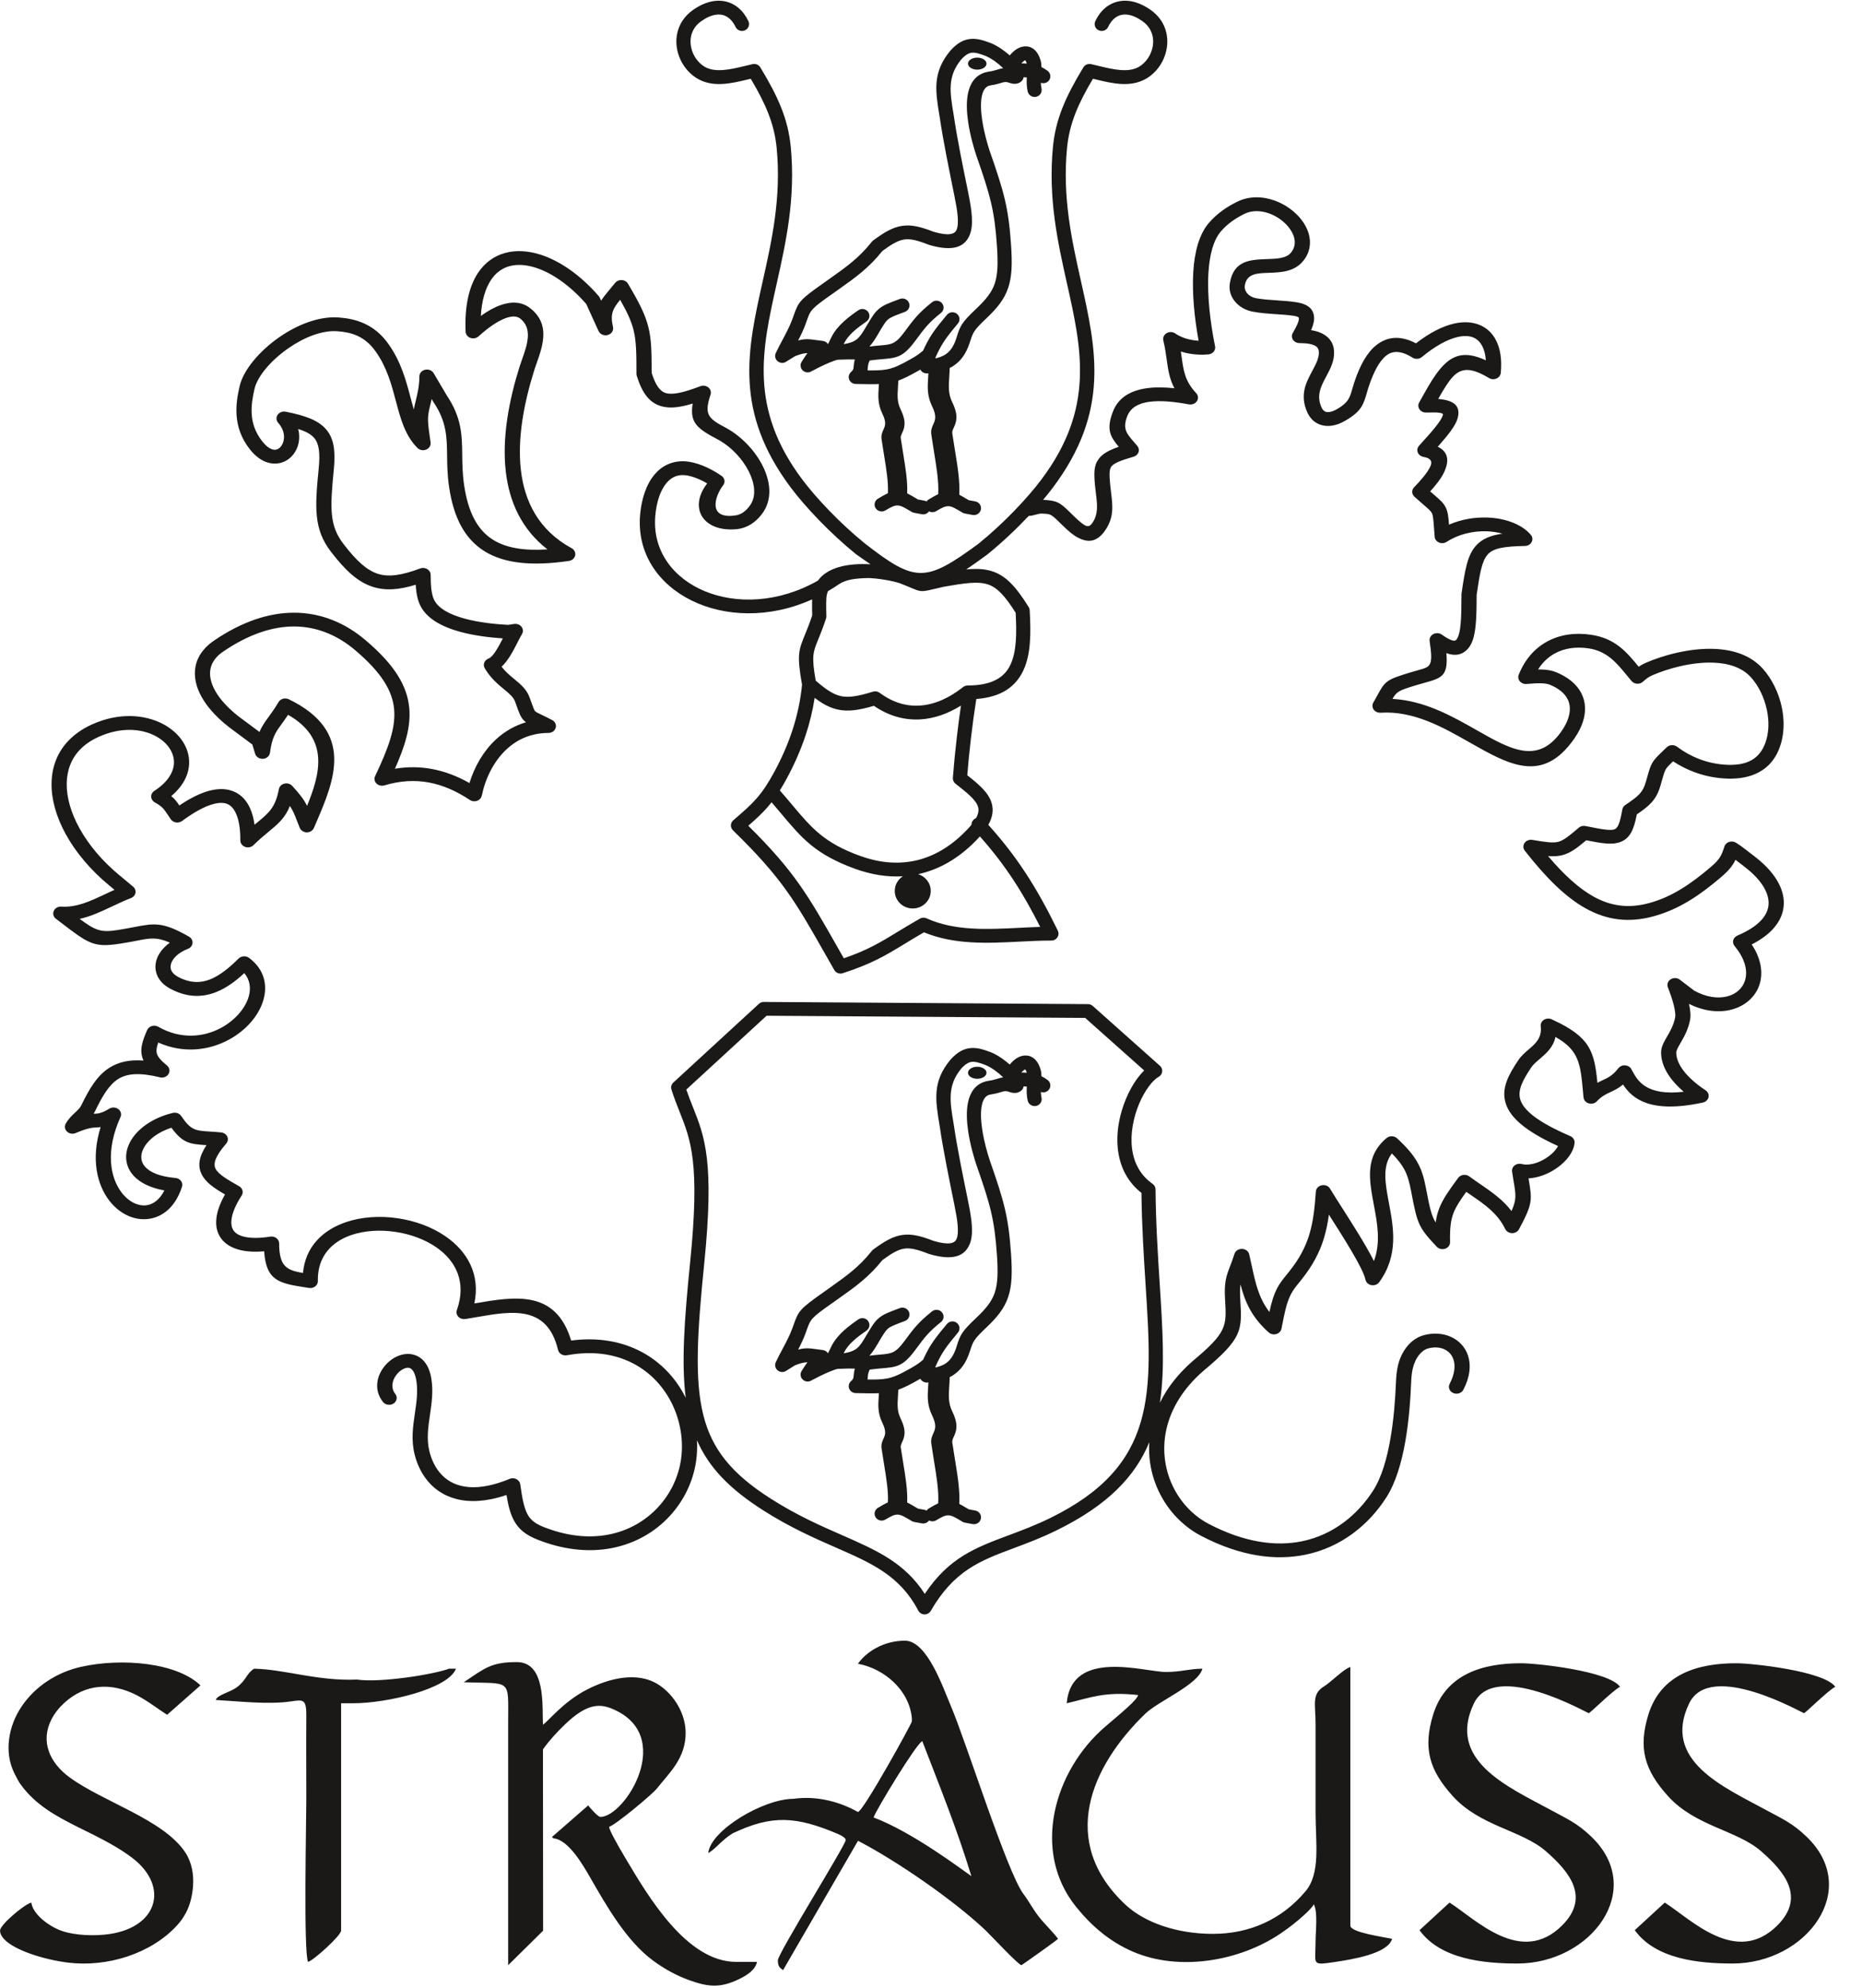
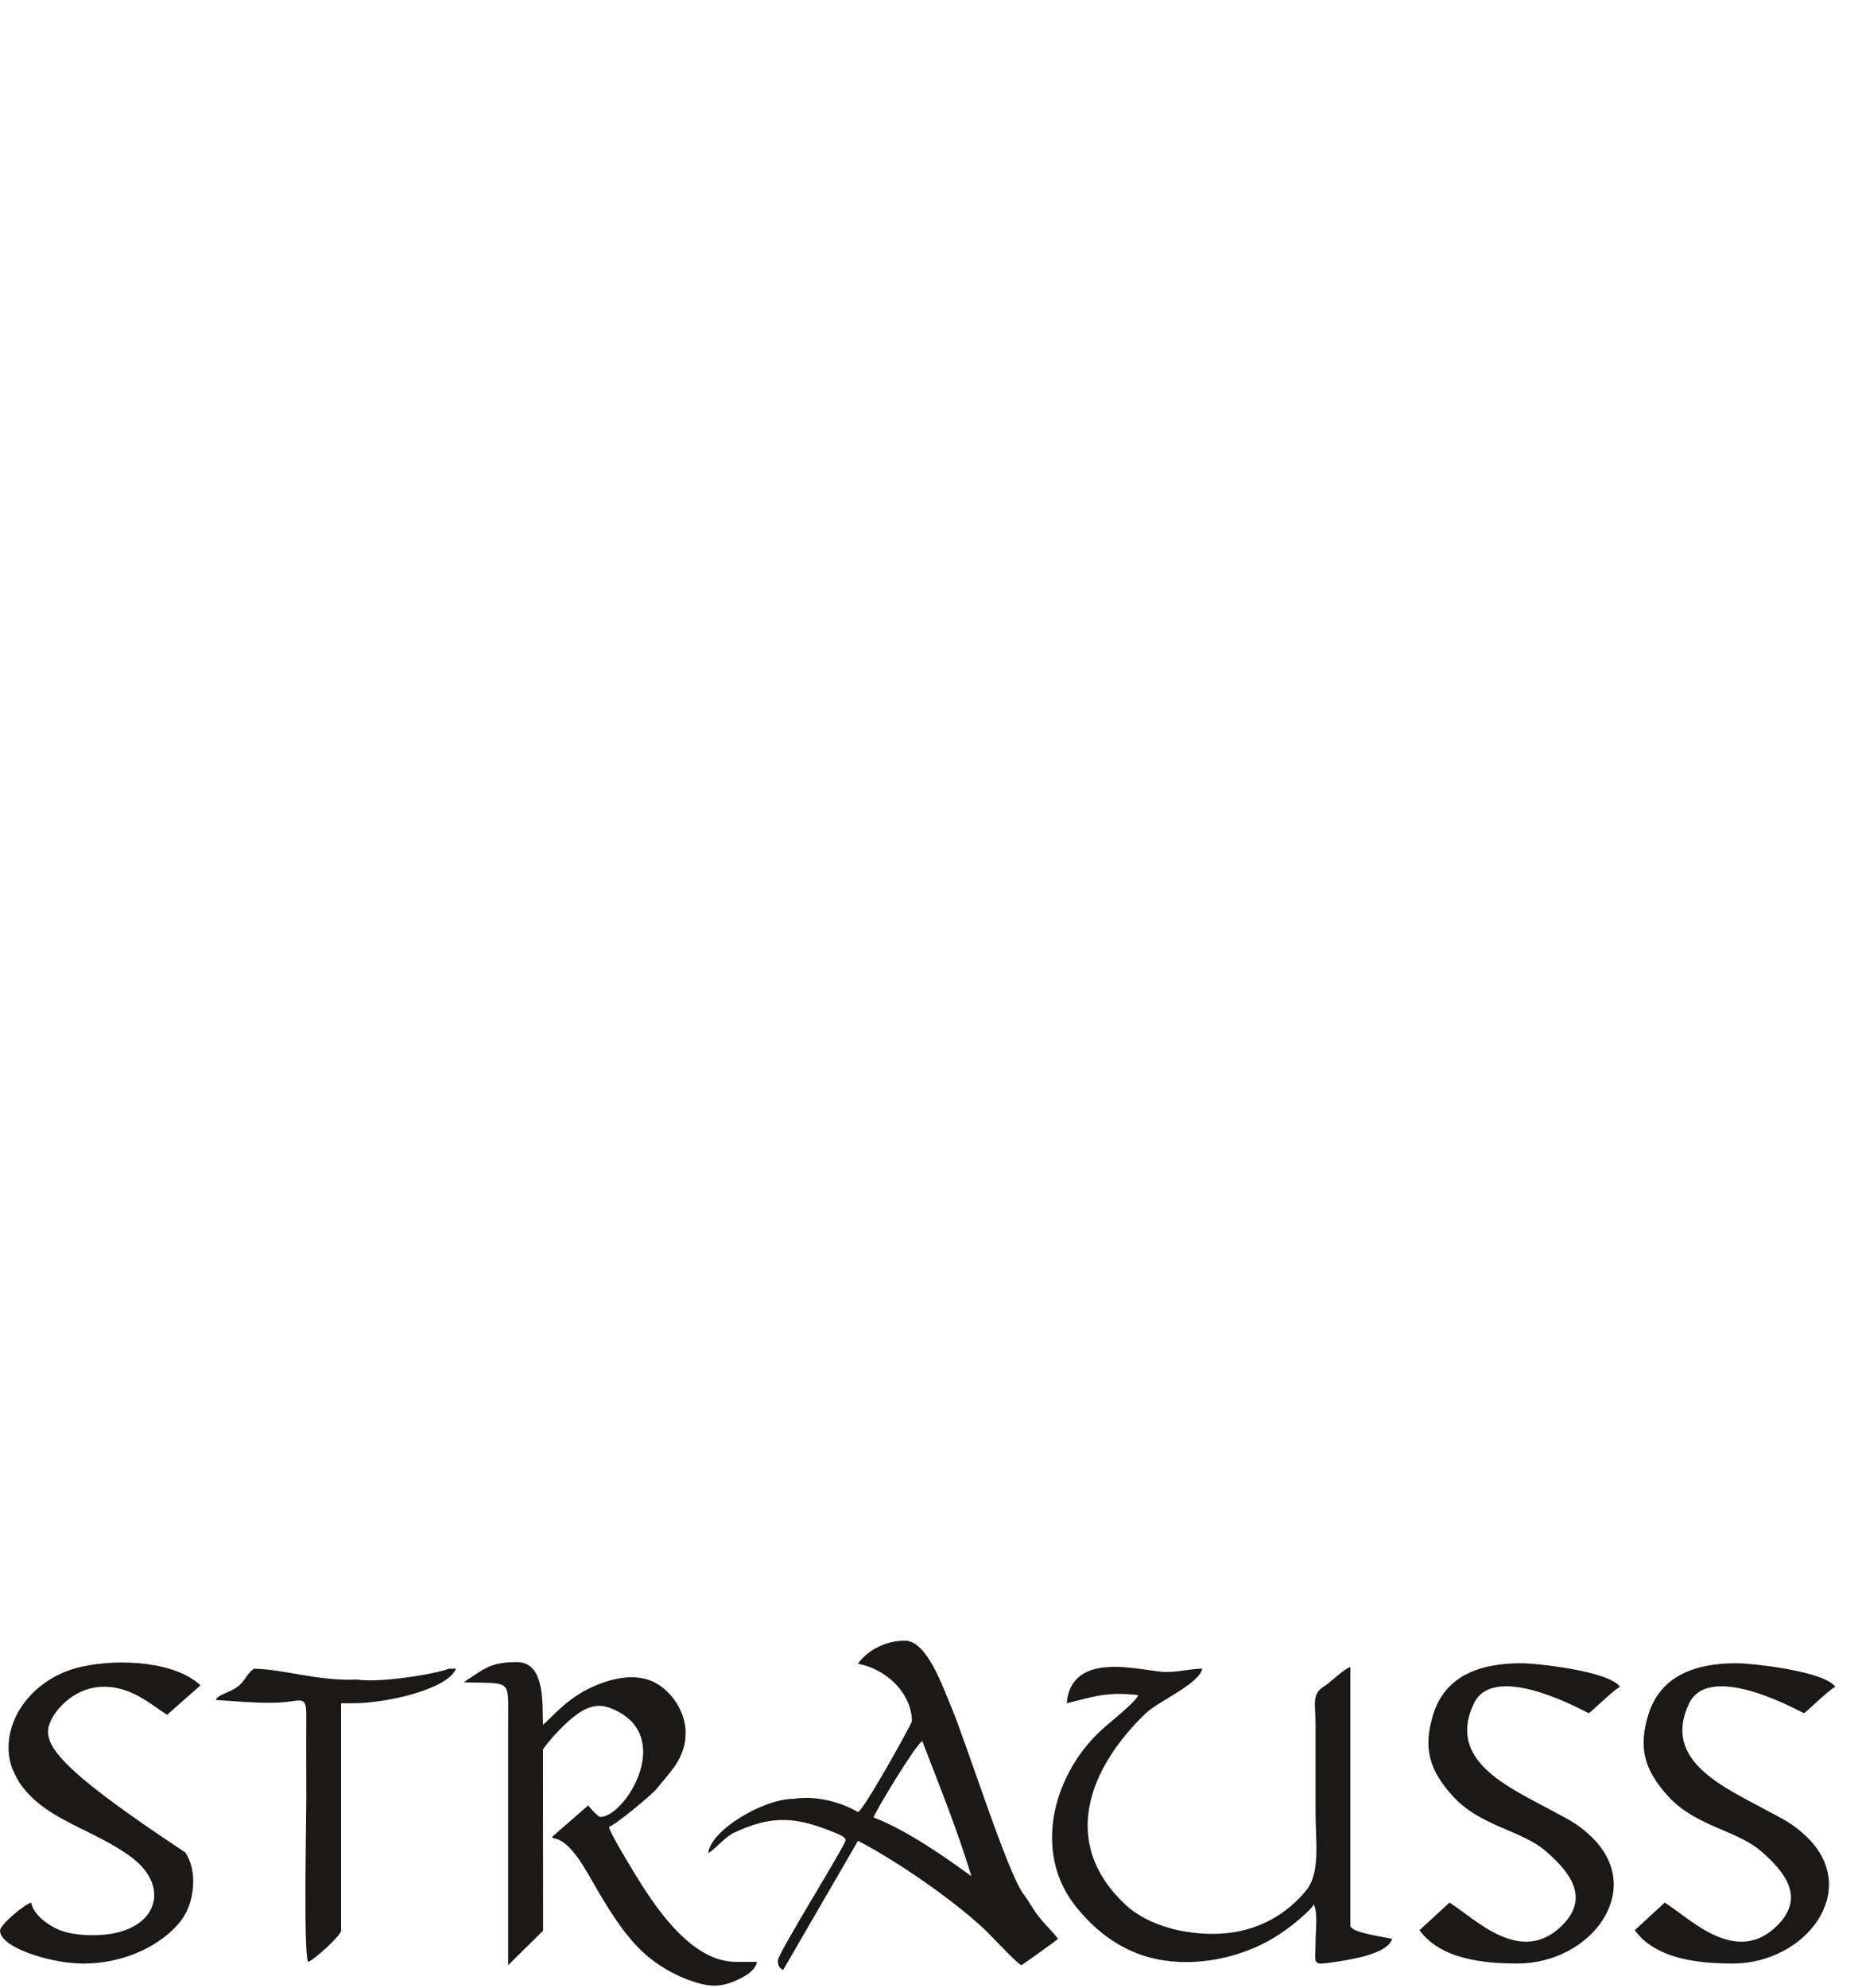
<svg xmlns="http://www.w3.org/2000/svg" width="484pt" height="516.6pt" viewBox="0 0 484 516.6" version="1.1">
  <g id="surface1">
-     <path style=" stroke:none;fill-rule:evenodd;fill:rgb(10.594%,9.813%,9.424%);fill-opacity:1;" d="M 439.078 442.57 C 444.523 431.273 468.555 445.117 468.922 445.117 C 469.289 445.117 475.133 439.23 477.059 438.27 C 474.152 434.16 455.465 432.16 451.414 432.148 C 441.363 432.121 431.688 434.949 428.445 445.574 C 425.828 454.16 427.414 459.832 433.527 466.617 C 440.652 474.531 451.414 475.484 457.73 480.949 C 463.949 486.336 469.297 492.953 462.035 500.23 C 451.344 510.945 439.504 498.621 432.73 494.332 L 424.934 501.504 C 430.363 509.039 441.578 510.164 450.371 510.164 C 469.59 510.164 484.016 490.871 469.48 477.105 C 465.848 473.664 463.566 472.727 459.059 470.277 C 448.121 464.34 431.906 457.441 439.078 442.57 Z M 227.07 472.211 C 227.645 470.41 238.223 452.938 239.734 452.391 C 244.406 464.508 248.719 475.102 252.496 487.457 C 249.797 485.605 237.227 476.043 227.07 472.211 Z M 223.027 478.273 C 233.246 483.59 247.902 493.711 256.133 501.496 C 257.387 502.688 264.766 510.594 265.516 510.594 C 265.586 510.594 274.672 504.188 275.016 503.746 C 273.934 502.219 271.676 500.062 270.117 498.109 C 268.434 495.996 267.547 494.094 266.047 492.121 C 261.785 486.512 251.059 452.348 247.152 443.234 C 245.148 438.559 241.027 426.285 235.215 426.285 C 229.703 426.285 225.215 429.145 223.004 432.277 C 229.895 433.555 236.348 439.141 237.023 446.398 L 237.023 447.258 C 237.023 447.789 224.309 470.789 223.004 470.789 C 218.812 468.422 212.781 466.453 206.266 467.371 C 198.43 467.371 184.621 475.582 184.102 481.492 C 186.379 480.047 187.641 478.07 190.426 476.352 C 200.68 471.473 206.898 471.914 217.703 476.453 C 219.031 477.012 219.84 477.645 219.84 478.07 C 219.84 479.309 202.195 507.578 202.195 509.309 C 202.195 510.895 202.637 511.242 203.551 511.875 Z M 13.387 446.711 C 14.18 445.164 15.336 443.707 16.711 442.449 C 22.195 437.41 29.066 437.102 35.551 440.457 C 38.508 441.988 41.035 444.023 43.438 445.539 L 52.109 437.895 L 52.48 438.27 C 46.418 431.922 31.609 430.711 21.105 433.07 C 14.797 434.484 9.188 438.109 5.629 443.363 C 2.152 448.492 1.016 455.246 3.73 460.727 C 4.305 461.887 4.891 462.961 5.168 463.352 C 9.004 468.816 14.312 471.738 20.281 474.727 C 22.562 475.871 26.359 477.641 30.004 479.805 C 31.531 480.711 33.035 481.691 34.387 482.723 C 44.223 490.223 41.027 501.32 27.188 502.664 C 22.617 503.105 17.953 502.539 15.336 501.414 C 11.332 499.688 8.359 496.621 8.156 494.332 C 6.406 494.719 0.016 500.055 0.016 501.605 C 0.016 504.668 6.133 507.457 12.566 508.996 C 14.273 509.402 15.98 509.719 17.688 509.93 C 27.789 511.168 39.223 507.688 46.051 500.227 C 48.316 497.746 49.809 494.637 50.168 490.164 C 50.418 487.047 49.855 483.871 48.172 481.312 C 42.539 472.754 26.668 468.129 18.02 461.746 C 12.84 457.93 10.461 452.402 13.387 446.711 Z M 383.129 442.57 C 388.578 431.273 412.605 445.117 412.969 445.117 C 413.34 445.117 419.188 439.23 421.109 438.27 C 418.203 434.16 399.512 432.16 395.469 432.148 C 385.414 432.121 375.742 434.949 372.504 445.574 C 369.879 454.16 371.465 459.832 377.578 466.617 C 384.711 474.531 395.469 475.484 401.781 480.949 C 408.004 486.336 413.348 492.953 406.09 500.23 C 395.395 510.945 383.555 498.621 376.785 494.332 L 368.984 501.504 C 374.414 509.039 385.633 510.164 394.426 510.164 C 413.637 510.164 428.066 490.871 413.535 477.105 C 409.898 473.664 407.617 472.727 403.109 470.277 C 392.172 464.34 375.965 457.441 383.129 442.57 Z M 191.984 514.277 C 194.117 513.262 196.367 511.824 196.766 509.738 L 191.34 509.738 C 178.387 509.738 168.316 492.422 162.629 482.883 C 160.383 479.113 158.398 475.539 158.32 474.645 C 159.887 474.246 169.535 466.254 170.805 464.633 C 173.945 460.621 178.223 456.914 178.223 450.246 C 178.223 445.355 175.312 440.367 171.141 437.691 C 165.59 434.137 158.105 436.145 152.59 438.98 C 146.402 442.156 142.547 447.203 141.133 448.113 C 140.895 443.457 141.984 431.848 134.348 431.848 C 127.652 431.848 126.047 433.414 120.547 437.086 C 133.059 437.527 132.09 435.938 132.09 447.355 L 132.09 510.594 L 141.172 501.637 L 141.133 454.531 C 142.781 452.199 144.77 450.043 146.898 448.004 C 152.062 443.059 155.363 442.496 158.797 443.848 C 175.934 450.598 162.52 472.078 156.059 472.078 C 155.414 472.078 153.277 469.621 152.895 469.082 L 143.484 477.285 L 143.848 477.641 C 147.812 477.953 151.68 484.828 153.422 487.844 C 157.652 495.199 162.852 504.352 169.824 509.457 C 172.633 511.523 175.77 513.258 178.938 514.414 C 184.051 516.285 187.148 516.578 191.984 514.277 Z M 91.836 442.543 C 100.465 442.543 116.484 438.879 118.52 433.562 L 116.715 433.562 C 113.078 434.961 99.188 437.285 92.758 436.387 C 82.523 436.816 74.047 433.73 66.051 433.562 C 64.023 434.848 64.055 436.52 61.613 438.348 C 59.684 439.793 56.488 440.32 56.102 441.691 C 62.332 442.047 69.805 442.918 75.637 442.059 C 78.906 441.574 79.664 441.453 79.621 445.969 C 79.559 453.094 79.621 460.242 79.621 467.371 C 79.621 473.309 78.871 507.371 80.078 509.738 C 81.48 509.383 88.664 502.895 88.664 501.605 L 88.664 442.543 Z M 297.742 445.223 C 301.164 441.93 311.367 437.781 312.559 433.562 C 309.285 433.562 306.973 434.414 303.059 434.414 C 297.414 434.414 278.535 428.227 277.277 442.543 C 283.688 441.035 287.219 439.441 295.82 440.41 C 295.719 441.586 291.266 445.227 287.367 448.555 C 273.922 460.031 268.051 481.02 279.719 495.445 C 283.727 500.395 288.426 504.484 294.531 507.105 C 306.57 512.277 322.203 509.551 332.801 502.41 C 337.465 499.27 341.254 495.621 341.504 494.758 C 342.605 496.93 341.961 501.656 341.961 504.602 C 341.953 510.352 340.84 510.668 346.578 509.828 C 351.691 509.082 360.773 507.586 361.859 503.746 C 359.715 503.273 351.004 502.102 351.004 500.324 L 351.004 433.133 C 349.348 433.547 346.012 437.039 344.129 438.184 C 340.883 440.152 341.961 442.902 341.961 447.684 C 341.961 455.387 341.961 463.09 341.961 470.789 C 341.961 479.016 343.328 486.664 339.336 491.414 C 333.246 498.652 324.895 502.461 315.27 502.461 C 305.801 502.461 297.441 499.465 292.535 494.871 C 275.102 478.543 283.434 458.996 297.742 445.223 Z M 297.742 445.223 " />
-     <path style=" stroke:none;fill-rule:evenodd;fill:rgb(10.594%,9.813%,9.424%);fill-opacity:1;" d="M 288.047 6.996 C 287.621 7.895 286.531 8.289 285.609 7.879 C 284.688 7.469 284.281 6.406 284.703 5.508 C 285.027 4.812 285.402 4.18 285.82 3.617 C 287.004 2.031 288.562 0.91 290.426 0.434 C 292.258 -0.035 294.328 0.133 296.551 1.121 C 297.402 1.496 298.27 1.992 299.137 2.609 C 300.238 3.387 301.109 4.289 301.773 5.277 C 303.078 7.211 303.562 9.434 303.395 11.605 C 303.23 13.734 302.434 15.82 301.152 17.539 C 300.367 18.594 299.398 19.516 298.281 20.23 C 298.234 20.258 298.188 20.285 298.137 20.312 C 293.996 22.863 289.113 21.68 284.711 20.609 L 284.098 20.461 C 282.199 23.652 280.715 26.488 279.621 29.234 C 278.414 32.266 277.672 35.223 277.355 38.488 C 276.121 51.348 278.617 62.496 280.969 72.996 C 284.965 90.855 288.551 106.871 273.684 126.688 C 272.938 127.68 272.09 128.746 271.141 129.871 C 274.691 130.051 275.453 130.473 278.18 133.164 C 279.578 134.551 280.91 135.867 282.031 136.496 C 282.676 136.863 283.305 136.809 283.938 135.883 C 285.531 133.555 285.227 131.121 284.879 128.34 C 284.781 127.57 284.684 126.777 284.613 125.98 C 284.348 122.859 284.301 120.93 285.637 119.18 C 286.609 117.906 288.176 117.004 290.805 116.086 C 288.559 113.426 287.504 111.531 289.301 106.914 C 290.734 103.234 293.922 101.488 297.922 100.891 C 300.18 100.551 302.699 100.602 305.277 100.879 C 303.965 98.43 303.637 96.07 303.254 93.34 C 303.047 91.871 302.828 90.277 302.402 88.523 C 302.254 88.004 302.359 87.43 302.754 86.973 C 303.414 86.191 304.656 86.047 305.516 86.648 C 306.57 87.391 307.844 87.891 309.156 88.195 C 309.969 88.383 310.781 88.496 311.559 88.539 C 310.516 82.809 309.828 76.34 310.176 70.652 C 310.496 65.453 311.695 60.852 314.273 57.871 C 315.367 56.613 316.535 55.578 317.758 54.695 C 318.949 53.836 320.195 53.117 321.469 52.473 C 324.605 50.883 328.117 50.973 331.27 52.09 C 333.379 52.84 335.328 54.059 336.879 55.539 C 338.461 57.039 339.637 58.844 340.18 60.723 C 340.852 63.07 340.547 65.512 338.836 67.688 C 336.48 70.66 333.004 70.777 329.629 70.895 C 326.805 70.988 324.094 71.078 323.586 74.098 C 323.449 74.867 323.688 75.594 324.16 76.18 C 324.684 76.82 325.488 77.289 326.41 77.465 C 328.172 77.797 330.086 77.922 331.977 78.047 C 333.637 78.156 335.277 78.266 336.914 78.516 C 340.113 79.004 341.465 80.367 341.578 82.496 C 341.629 83.473 341.336 84.559 340.797 85.77 C 342.211 85.996 343.336 86.406 344.215 86.953 C 345.891 87.996 346.652 89.453 346.762 91.172 C 346.922 93.734 345.82 95.781 344.695 97.883 C 343.426 100.258 342.105 102.719 343.48 105.789 C 343.57 105.996 343.672 106.176 343.773 106.324 C 344.035 106.699 344.363 106.941 344.73 107.031 C 345.176 107.141 345.754 107.074 346.434 106.824 C 346.789 106.691 347.156 106.52 347.531 106.305 C 350.48 104.605 350.848 103.34 351.473 101.164 C 351.691 100.402 351.938 99.547 352.273 98.613 C 353.488 95.211 355.16 91.73 357.734 89.691 C 360.395 87.578 363.754 86.953 368.062 89.203 C 371.672 86.41 375.027 84.742 377.961 84.074 C 380.441 83.508 382.664 83.641 384.547 84.402 C 386.469 85.18 387.965 86.578 388.934 88.539 C 389.988 90.648 390.422 93.434 390.113 96.773 C 390.105 97.102 390.004 97.43 389.785 97.723 C 389.184 98.551 387.961 98.777 387.051 98.23 C 381.648 94.965 379.141 95.715 376.711 99.031 C 375.797 100.277 374.863 101.84 373.84 103.656 C 378.277 104.012 379.633 105.691 378.926 108.551 C 378.441 110.512 376.461 112.996 373.727 116.066 C 376.566 117.434 376.633 119.824 375.504 122.414 C 374.688 124.285 373.109 126.188 371.754 127.676 C 372.137 128.012 372.461 128.289 372.746 128.535 C 374.344 129.914 375.188 130.641 375.777 131.816 C 376.344 132.941 376.48 134.109 376.645 136.32 C 379.828 134.93 383.316 134.355 386.566 134.465 C 391.324 134.621 395.652 136.266 397.926 138.977 L 397.922 138.977 C 398.172 139.27 398.32 139.637 398.328 140.035 C 398.344 141.023 397.477 141.84 396.387 141.852 C 390.984 141.949 388.195 142.434 386.742 144.027 C 385.191 145.73 384.629 149.039 383.828 154.594 L 383.828 155.102 C 383.797 160.746 383.758 165.996 381.656 168.453 C 380.301 170.039 378.48 170.602 375.965 169.703 C 376.465 175.703 374.809 176.164 369.977 177.496 C 369.43 177.648 368.82 177.816 368.086 178.039 C 363.699 179.371 363.066 179.656 361.945 181.586 C 370.348 182.039 377.547 186.129 384.008 189.805 C 392.613 194.695 399.746 198.746 405.863 190.027 C 406.309 189.395 406.688 188.758 407.004 188.133 C 407.988 186.18 408.297 184.328 407.879 182.719 C 407.473 181.164 406.355 179.781 404.477 178.695 C 404.008 178.422 403.484 178.164 402.914 177.93 C 402.258 177.656 401.445 177.547 400.508 177.527 C 399.445 177.504 398.223 177.594 396.895 177.703 C 396.59 177.746 396.262 177.719 395.949 177.613 C 394.922 177.277 394.395 176.246 394.766 175.32 C 396.371 171.305 398.922 168.48 402.039 166.746 C 405.422 164.867 409.414 164.305 413.559 164.922 C 419.859 165.859 422.785 169.383 425.953 173.23 C 426.523 172.84 427.129 172.496 427.766 172.223 C 432.32 170.246 439.18 168.355 445.531 168.59 C 450.434 168.773 455.055 170.203 458.23 173.758 C 460.605 176.414 462.34 179.977 463.133 183.684 C 463.895 187.238 463.801 190.973 462.598 194.223 C 461.281 197.773 459.016 199.879 456.352 201.062 C 453.766 202.211 450.887 202.434 448.188 202.262 C 445.453 202.086 442.859 201.52 440.422 200.613 C 438.465 199.887 436.617 198.941 434.883 197.805 C 433.879 198.781 433.34 199.312 433.02 199.836 C 432.652 200.449 432.41 201.305 431.914 203.047 C 431.742 203.664 431.723 203.73 431.645 204.016 C 431.09 205.953 430.391 207.285 429.262 208.527 C 428.32 209.562 427.129 210.465 425.469 211.598 C 424.68 215.691 423.648 217.773 421.32 218.723 C 419.211 219.586 416.57 219.172 412.32 218.324 C 409.754 220.488 408.156 221.648 406.133 222.176 C 404.98 222.477 403.82 222.535 402.391 222.422 C 406.504 227.258 410.352 230.801 414.238 232.961 C 418.754 235.465 423.383 236.078 428.652 234.645 C 431.738 233.809 434.488 232.52 437.059 230.945 C 439.688 229.336 442.129 227.434 444.527 225.406 C 445.77 224.359 446.508 223.594 447.012 222.82 C 447.504 222.066 447.82 221.23 448.199 220.066 C 448.254 219.855 448.34 219.648 448.477 219.453 C 449.074 218.629 450.301 218.395 451.215 218.938 C 452.441 219.664 454.602 221.363 455.887 222.371 L 456.34 222.723 L 456.371 222.746 C 459.098 224.879 461.164 227.203 462.383 229.586 C 463.414 231.59 463.855 233.648 463.609 235.676 C 463.367 237.727 462.43 239.703 460.711 241.527 C 459.387 242.922 457.609 244.223 455.336 245.387 C 457.512 248.664 458.156 251.844 457.672 254.559 C 457.328 256.484 456.414 258.176 455.074 259.52 C 453.734 260.863 451.98 261.844 449.945 262.352 C 446.785 263.145 442.953 262.785 439.027 260.824 C 439.387 262.41 439.531 263.879 439.305 265.035 C 438.797 267.586 437.734 269.426 436.84 270.969 C 436.223 272.031 435.715 272.91 435.719 273.504 C 435.727 274.953 436.355 276.523 437.562 278.129 C 438.84 279.828 440.727 281.535 443.191 283.184 C 443.629 283.426 443.965 283.82 444.094 284.309 C 444.348 285.273 443.688 286.242 442.629 286.469 C 428.871 289.43 424.238 285.398 421.887 281.777 C 420.727 282.758 419.648 283.262 418.555 283.773 C 417.477 284.277 416.379 284.789 415.156 286.062 C 414.828 286.453 414.324 286.723 413.746 286.766 C 412.656 286.848 411.699 286.109 411.613 285.121 C 411.566 284.652 411.523 284.195 411.484 283.754 C 410.809 276.391 410.484 272.902 404.32 269.422 C 403.754 272.121 401.922 273.691 400.145 275.211 C 399.32 275.914 398.512 276.609 398.008 277.367 C 395.996 280.402 394.379 283.164 395.191 285.727 C 396.07 288.488 399.617 291.48 408.055 295.133 C 408.84 295.422 409.359 296.145 409.285 296.949 C 409.246 297.348 409.164 297.746 409.039 298.148 C 408.379 300.246 406.465 302.367 404.07 303.883 C 402.055 305.16 399.648 306.047 397.316 306.164 L 397.383 306.562 C 398.254 311.738 398.422 312.734 394.906 319.266 C 394.723 319.688 394.359 320.047 393.867 320.246 C 392.867 320.645 391.703 320.23 391.262 319.324 C 389.297 315.266 385.891 312.93 382.398 310.535 C 381.977 310.246 381.555 309.953 381.137 309.664 C 379.555 311.852 378.496 313.453 377.859 315.055 C 377.09 316.996 376.848 319.152 376.926 322.645 C 376.969 323.191 376.734 323.746 376.242 324.129 C 375.414 324.773 374.172 324.684 373.465 323.934 C 368.602 318.789 368.426 317.887 366.883 309.945 L 366.789 309.445 C 366.355 307.23 365.934 305.523 365.051 303.871 C 364.355 302.574 363.348 301.254 361.801 299.68 C 359.238 303.035 360.09 307.562 361.016 312.492 C 362.238 318.992 363.574 326.098 358.555 333.078 C 358.273 333.504 357.797 333.82 357.215 333.914 C 356.145 334.09 355.121 333.445 354.926 332.469 C 354.344 329.562 349.148 321.426 345.43 315.598 L 345.426 315.59 C 345.137 317.723 344.738 319.723 344.145 321.68 C 343.035 325.348 341.258 328.781 338.281 332.488 C 337.547 333.406 337.895 332.977 337.773 333.129 C 335.82 335.539 334.789 336.809 333.703 342.227 L 333.113 345.152 C 333.059 345.523 332.879 345.883 332.566 346.164 C 331.801 346.871 330.555 346.883 329.777 346.191 C 325.301 342.188 323.613 338.223 322.445 333.711 C 322.312 334.699 322.285 335.898 322.387 337.586 L 322.387 337.594 C 322.879 345.77 322.992 347.695 312.621 356.344 C 310.074 358.578 308.066 360.949 306.535 363.371 C 303.137 368.758 302.121 374.414 302.859 379.57 C 303.59 384.699 306.062 389.336 309.645 392.703 C 311.016 393.992 312.555 395.094 314.23 395.965 C 323.555 400.82 331.691 401.844 338.465 400.449 C 346.633 398.766 352.922 393.539 356.945 387.262 C 359.129 383.859 360.512 378.988 361.398 373.926 C 362.305 368.758 362.688 363.402 362.859 359.152 C 362.891 358.438 362.934 357.738 363.008 357.047 C 363.086 356.34 363.184 355.648 363.34 354.977 C 363.777 353.008 364.609 351.254 365.715 349.887 C 366.887 348.422 368.395 347.371 370.109 346.91 C 372.59 346.242 375.004 346.414 377.004 347.281 C 378.094 347.746 379.062 348.422 379.848 349.266 C 380.629 350.098 381.227 351.102 381.602 352.246 C 382.387 354.648 382.156 357.688 380.383 361.078 C 379.922 361.98 378.742 362.363 377.758 361.941 C 376.77 361.52 376.348 360.449 376.812 359.555 C 378.133 357.023 378.344 354.871 377.816 353.258 C 377.602 352.605 377.266 352.039 376.84 351.578 C 376.414 351.133 375.902 350.773 375.32 350.523 C 374.172 350.031 372.738 349.941 371.223 350.352 C 370.371 350.578 369.57 351.164 368.895 352.008 C 368.117 352.969 367.527 354.238 367.199 355.691 C 367.078 356.23 366.992 356.797 366.934 357.387 C 366.867 357.992 366.828 358.629 366.805 359.277 C 366.629 363.641 366.23 369.145 365.297 374.488 C 364.34 379.938 362.812 385.234 360.359 389.059 C 355.84 396.121 348.691 402.016 339.328 403.945 C 331.645 405.527 322.535 404.43 312.266 399.078 C 310.277 398.047 308.441 396.73 306.801 395.188 C 302.648 391.289 299.797 385.934 298.945 380.02 C 298.699 378.297 298.629 376.527 298.738 374.734 C 295.055 383.637 287.906 391.117 274.637 397.621 C 270.539 399.629 266.879 400.992 263.484 402.258 C 254.859 405.477 248.016 408.027 241.945 418.539 C 241.445 419.406 240.324 419.715 239.438 419.23 C 239.07 419.031 238.801 418.727 238.648 418.371 C 233.852 409.352 226.621 406.184 217.289 402.094 C 211.715 399.652 205.422 396.895 198.414 392.438 C 189.652 386.859 184.254 381.297 181.172 374.215 C 181.27 376.066 181.191 377.926 180.922 379.754 C 180.531 382.348 179.754 384.867 178.617 387.23 C 176.262 392.145 172.391 396.387 167.379 399.191 C 162.34 402.004 156.172 403.371 149.254 402.516 C 146.215 402.145 143.031 401.34 139.746 400.039 C 136.695 398.828 134.852 397.387 133.59 395.055 C 132.664 393.355 132.121 391.254 131.656 388.43 C 130.328 388.883 129.055 389.234 127.84 389.484 C 123.18 390.453 119.297 390.027 116.176 388.613 C 113.027 387.188 110.715 384.773 109.203 381.777 C 108.594 380.57 108.121 379.273 107.781 377.914 C 106.828 374.141 107.34 370.66 107.852 367.164 C 108.254 364.406 108.66 361.637 108.246 358.863 C 107.926 356.746 107.254 355.723 106.492 355.441 C 106.055 355.285 105.504 355.379 104.938 355.641 C 104.184 355.988 103.465 356.605 102.914 357.379 C 101.91 358.785 101.547 360.648 102.746 362.164 C 103.383 362.969 103.184 364.086 102.301 364.664 C 101.422 365.242 100.184 365.059 99.551 364.258 C 97.242 361.344 97.816 357.93 99.609 355.426 C 100.523 354.141 101.781 353.078 103.145 352.453 C 104.691 351.734 106.387 351.539 107.961 352.113 C 109.965 352.848 111.609 354.773 112.152 358.387 C 112.641 361.621 112.199 364.633 111.762 367.633 C 111.297 370.801 110.836 373.961 111.629 377.121 C 111.91 378.254 112.297 379.32 112.789 380.289 C 113.926 382.551 115.637 384.355 117.938 385.398 C 120.273 386.453 123.27 386.758 126.961 385.988 C 128.617 385.645 130.398 385.094 132.309 384.309 C 132.527 384.199 132.77 384.121 133.031 384.094 C 134.117 383.977 135.102 384.676 135.234 385.66 C 135.738 389.328 136.219 391.789 137.129 393.469 C 137.93 394.953 139.188 395.91 141.32 396.754 C 144.262 397.914 147.09 398.633 149.773 398.965 C 155.719 399.699 161.004 398.535 165.305 396.129 C 169.621 393.715 172.965 390.051 175.004 385.801 C 175.988 383.738 176.672 381.539 177.008 379.277 C 177.441 376.379 177.316 373.367 176.672 370.438 C 175.664 365.855 173.379 361.512 169.953 358.152 C 166.559 354.828 162.035 352.461 156.516 351.777 C 153.734 351.438 150.684 351.52 147.371 352.121 C 146.312 352.312 145.281 351.699 145.051 350.738 C 142.254 339.035 133.094 340.621 123.902 342.215 C 122.801 342.402 121.695 342.594 120.969 342.711 L 120.969 342.703 C 120.664 342.758 120.34 342.738 120.027 342.648 C 118.988 342.348 118.422 341.336 118.754 340.395 C 121.328 333.164 118.492 327.609 113.492 324.129 C 110.449 322.008 106.617 320.621 102.68 320.055 C 98.754 319.484 94.754 319.73 91.355 320.879 C 86.258 322.598 82.52 326.438 82.621 332.719 C 82.637 332.867 82.629 333.02 82.602 333.172 C 82.418 334.148 81.398 334.805 80.32 334.641 L 79.582 334.523 C 72.715 333.449 69.164 332.895 68.668 325.117 C 66.289 325.324 64.219 325.211 62.496 324.801 C 60.277 324.273 58.602 323.266 57.52 321.828 C 56.441 320.391 56.004 318.594 56.254 316.488 C 56.465 314.684 57.195 312.621 58.484 310.348 C 55.648 308.699 53.434 307.199 52.402 305.078 C 51.391 302.996 51.629 300.645 53.672 297.539 C 49.238 297.254 47.492 296.996 44.559 293.008 C 41.266 294.07 38.867 295.863 37.629 297.816 C 37.012 298.789 36.703 299.789 36.727 300.738 C 36.754 301.617 37.09 302.461 37.766 303.203 C 39.062 304.621 41.566 305.703 45.52 306.055 C 45.672 306.062 45.828 306.086 45.973 306.121 C 47.02 306.406 47.617 307.402 47.309 308.352 C 45.688 313.359 42.566 315.977 39.113 316.621 C 37.152 316.992 35.129 316.711 33.238 315.855 C 31.457 315.051 29.785 313.727 28.414 311.953 C 25.207 307.809 23.59 301.074 26.16 292.828 C 25.707 292.91 25.234 292.953 24.762 292.953 C 22.914 292.953 19.918 294.289 19.723 294.379 L 19.715 294.383 C 19.172 294.621 18.516 294.641 17.938 294.371 C 16.969 293.914 16.59 292.836 17.09 291.953 C 17.844 290.629 18.746 289.785 19.602 288.988 C 20.219 288.414 20.801 287.871 21.098 287.254 C 23.277 282.77 25.305 279.371 28.527 277.371 C 30.84 275.934 33.629 275.281 37.301 275.559 C 37.078 275.074 36.918 274.578 36.828 274.062 C 36.496 272.215 37.066 270.328 38.254 267.621 L 38.258 267.621 C 38.301 267.527 38.355 267.43 38.418 267.336 C 39.004 266.496 40.215 266.246 41.137 266.773 C 46.941 270.105 52.895 269.504 57.398 267.098 C 59.234 266.117 60.836 264.836 62.094 263.395 C 63.332 261.984 64.219 260.434 64.656 258.891 C 65.266 256.754 64.984 254.598 63.504 252.84 C 61.293 254.871 58.883 256.703 56.16 257.773 C 52.645 259.152 48.754 259.254 44.379 256.949 C 44.34 256.93 44.297 256.91 44.254 256.887 C 42.633 256.02 41.539 254.879 40.938 253.602 C 40.48 252.629 40.316 251.59 40.438 250.539 C 40.551 249.535 40.926 248.531 41.539 247.586 L 41.543 247.59 C 42.168 246.629 43.047 245.719 44.152 244.922 C 40.738 243.406 38.984 243.746 35.492 244.426 C 34.273 244.66 32.871 244.934 31.133 245.195 C 24.355 246.23 23.07 245.246 15.691 239.598 L 14.664 238.812 C 14.121 238.461 13.785 237.867 13.84 237.219 C 13.914 236.23 14.855 235.488 15.945 235.559 C 19.918 235.816 23.48 234.137 27.281 232.344 C 28.094 231.961 28.914 231.574 29.762 231.195 L 28.422 230.078 L 28.402 230.062 C 23.531 226.051 19.672 221.438 17.094 216.746 C 14.664 212.328 13.359 207.809 13.398 203.621 C 13.438 199.297 14.906 195.336 18.039 192.199 C 19.59 190.648 21.52 189.312 23.855 188.246 C 30.84 185.078 37.539 185.613 42.266 188.059 C 44.266 189.098 45.922 190.48 47.109 192.086 C 48.32 193.723 49.043 195.586 49.152 197.547 C 49.328 200.664 47.953 203.953 44.512 206.852 C 45.453 207.598 45.957 208.289 46.613 209.281 C 49.59 207.277 52.184 206.039 54.418 205.449 C 57.031 204.762 59.223 204.922 61.023 205.762 C 62.832 206.605 64.141 208.086 65.02 210.047 C 65.566 211.27 65.941 212.699 66.164 214.285 C 66.477 214.023 66.777 213.777 67.066 213.535 C 69.844 211.234 71.621 209.762 72.488 205.031 L 72.492 205.031 C 72.57 204.621 72.801 204.234 73.176 203.949 C 74.012 203.32 75.254 203.422 75.953 204.184 C 78.148 206.578 79.066 207.844 79.809 209.391 C 83.223 201.055 85.711 191.902 74.879 185.719 C 74.238 186.703 73.668 187.488 73.156 188.191 C 71.652 190.246 70.703 191.559 70.18 195.574 L 70.176 195.574 C 70.09 196.281 69.535 196.898 68.734 197.098 C 67.684 197.355 66.602 196.789 66.316 195.84 L 65.598 193.445 L 59.562 188.953 L 59.566 188.953 L 59.531 188.93 C 57.562 187.398 55.879 185.789 54.527 184.152 C 52.328 181.48 51.004 178.723 50.715 176.074 C 50.406 173.27 51.234 170.621 53.367 168.352 C 54.004 167.676 54.758 167.035 55.637 166.434 C 63.062 161.379 69.988 159.23 76.266 159.195 C 83.543 159.156 89.867 161.949 95.051 166.359 C 102.578 172.758 105.871 178.203 106.387 184.023 C 106.816 188.867 105.285 193.816 102.656 199.734 C 105.949 199.188 109.129 199.227 112.215 199.789 C 115.613 200.414 118.879 201.664 122.027 203.453 C 123.34 199.184 125.641 195.145 128.91 192.121 C 131.094 190.113 133.695 188.551 136.711 187.664 C 136.527 187.523 136.359 187.371 136.191 187.203 C 135.34 186.34 135.004 185.406 134.254 183.309 C 134.148 183.012 134.035 182.691 133.91 182.344 C 133.465 181.105 132.32 180.164 131.012 179.086 C 129.383 177.742 127.547 176.227 125.996 173.617 L 126.004 173.617 C 125.965 173.559 125.934 173.496 125.906 173.434 C 125.504 172.516 125.992 171.473 127.004 171.102 C 128.184 170.672 129.566 168.094 130.711 165.867 C 127.488 165.652 123.367 165.191 119.594 164.156 C 114.93 162.879 110.758 160.719 109.121 157.07 C 108.68 156.086 108.391 154.969 108.219 153.656 C 108.145 153.113 108.094 152.539 108.059 151.926 C 103.617 153.297 100.102 153.52 96.84 152.453 C 93.023 151.215 89.812 148.273 86.059 143.395 C 83.82 140.488 82.742 137.688 82.367 134.195 C 82.012 130.887 82.312 126.996 82.84 121.746 C 83.234 117.762 82.969 115.309 81.652 113.773 C 80.816 112.797 79.465 112.078 77.512 111.469 C 77.988 113.312 77.789 115.129 77.129 116.617 C 76.676 117.609 76.02 118.473 75.207 119.121 C 74.328 119.828 73.266 120.289 72.09 120.414 C 69.828 120.66 67.246 119.664 64.934 116.723 C 62.629 113.789 61.707 110.797 61.496 107.934 C 61.293 105.164 61.77 102.578 62.297 100.309 C 63.246 96.188 67.383 91.234 72.578 87.621 C 77.277 84.359 82.922 82.121 87.98 82.484 C 90.211 82.645 92.477 83.047 94.691 84.059 C 96.926 85.078 99.035 86.695 100.883 89.258 C 104.23 93.906 105.527 98.809 106.723 103.324 C 107.004 104.371 107.273 105.398 107.566 106.387 C 107.715 105.598 107.898 104.82 108.094 104.02 C 108.516 102.277 108.973 100.387 109.012 97.898 C 108.973 97.227 109.355 96.566 110.047 96.227 C 111.008 95.758 112.203 96.086 112.719 96.953 L 116.133 102.738 C 120.027 108.559 120.09 113.039 120.152 118.297 C 120.184 120.664 120.215 123.203 120.652 126.121 C 121.691 133.055 124.062 137.719 128.211 140.281 C 131.559 142.355 136.18 143.145 142.305 142.742 C 135.492 137.469 132.367 130.273 131.469 122.492 C 130.434 113.492 132.402 103.738 135.027 95.355 C 135.176 94.883 135.434 94.141 135.703 93.371 C 135.715 93.344 135.723 93.316 135.734 93.285 C 137.016 89.645 138.516 85.383 135.254 82.789 C 134.363 82.09 133.09 82.086 131.594 82.602 C 129.445 83.344 126.961 85.066 124.395 87.395 L 124.391 87.391 C 124.051 87.699 123.59 87.898 123.066 87.914 C 121.98 87.949 121.066 87.176 121.027 86.188 C 120.738 79.406 121.965 74.391 124.195 70.984 C 126.004 68.23 128.445 66.504 131.297 65.723 C 134.07 64.961 137.188 65.129 140.422 66.141 C 145.484 67.734 150.883 71.453 155.641 76.941 C 155.754 77.066 155.84 77.203 155.91 77.363 L 156.258 78.117 C 156.852 77.172 157.645 76.223 158.594 75.078 C 158.996 74.598 159.43 74.078 159.891 73.496 L 159.895 73.496 C 160.062 73.289 160.285 73.105 160.559 72.973 C 161.516 72.504 162.715 72.828 163.23 73.703 C 166.191 78.703 167.723 81.727 168.535 84.992 C 169.336 88.219 169.391 91.465 169.391 96.906 C 170.406 100.047 171.512 101.688 173.102 102.137 C 174.938 102.656 177.754 101.961 181.949 100.387 C 182.379 100.195 182.883 100.145 183.379 100.281 C 184.422 100.562 185.016 101.562 184.703 102.512 C 183.031 107.578 183.93 108.652 188.496 111.051 L 188.648 111.133 L 188.645 111.133 L 188.672 111.145 C 188.809 111.223 188.98 111.32 189.191 111.438 C 193.016 113.66 196.391 117.289 198.297 121.145 C 200.27 125.145 200.699 129.441 198.535 132.848 C 198.512 132.891 198.488 132.93 198.465 132.969 C 198.43 133.016 198.379 133.098 198.297 133.203 C 197.973 133.672 197.629 134.102 197.258 134.496 C 195.672 136.211 193.773 137.203 191.703 137.469 C 182.891 138.414 178.824 132.078 183.816 125.605 C 181.777 124.371 179.434 123.566 177.93 123.453 C 176.953 123.383 176.09 123.535 175.34 123.867 C 174.559 124.215 173.863 124.766 173.262 125.477 C 171.613 127.43 170.645 130.496 170.34 133.969 C 168.715 152.121 192.066 162.512 212.605 150.863 C 213.852 149.133 215.754 148.023 217.98 147.363 C 220.52 146.609 223.48 146.461 226.27 146.617 C 225.121 145.84 223.902 144.988 222.594 144.062 C 215.641 138.438 209.258 131.621 205.559 126.688 C 190.691 106.871 194.277 90.855 198.273 72.996 C 200.621 62.504 203.117 51.348 201.887 38.488 C 201.57 35.227 200.828 32.27 199.617 29.234 C 198.527 26.488 197.039 23.656 195.145 20.461 L 194.535 20.609 C 190.07 21.691 185.121 22.895 180.961 20.23 C 179.844 19.516 178.879 18.594 178.09 17.539 C 176.809 15.82 176.008 13.734 175.844 11.605 C 175.676 9.434 176.164 7.215 177.469 5.281 L 177.473 5.281 C 178.141 4.285 179.012 3.383 180.105 2.609 C 180.973 1.996 181.84 1.504 182.688 1.121 C 184.91 0.137 186.984 -0.035 188.816 0.434 C 190.68 0.91 192.242 2.035 193.422 3.621 C 193.84 4.18 194.215 4.812 194.539 5.508 C 194.965 6.41 194.555 7.473 193.633 7.883 C 192.715 8.289 191.621 7.898 191.199 6.996 C 190.984 6.539 190.73 6.117 190.441 5.727 C 189.754 4.801 188.883 4.16 187.879 3.902 C 186.844 3.637 185.609 3.762 184.215 4.383 C 183.605 4.652 182.953 5.027 182.266 5.516 C 181.535 6.031 180.965 6.617 180.547 7.242 L 180.551 7.246 C 179.719 8.48 179.406 9.914 179.52 11.34 C 179.633 12.805 180.184 14.246 181.07 15.434 C 181.598 16.141 182.238 16.754 182.973 17.227 C 185.801 19.035 189.934 18.031 193.656 17.129 C 194.297 16.973 194.926 16.82 195.641 16.66 C 196.438 16.484 197.234 16.844 197.629 17.496 C 199.941 21.305 201.734 24.645 203.047 27.945 C 204.379 31.277 205.195 34.547 205.547 38.164 C 206.836 51.602 204.277 63.016 201.879 73.754 C 198.062 90.789 194.645 106.062 208.523 124.566 C 212.09 129.32 218.242 135.891 224.941 141.309 C 237.922 151.355 240.547 151.41 254.301 141.309 C 261.004 135.891 267.148 129.32 270.715 124.566 C 284.598 106.062 281.18 90.789 277.367 73.754 C 274.965 63.016 272.406 51.602 273.699 38.164 C 274.047 34.547 274.867 31.277 276.195 27.945 C 277.508 24.645 279.301 21.305 281.609 17.496 L 281.613 17.496 C 282.008 16.844 282.801 16.484 283.598 16.66 C 284.316 16.82 284.945 16.973 285.59 17.129 C 289.266 18.02 293.348 19.012 296.16 17.297 C 296.195 17.273 296.23 17.246 296.266 17.227 C 297.004 16.754 297.645 16.141 298.172 15.434 C 299.055 14.242 299.609 12.805 299.723 11.34 C 299.836 9.914 299.523 8.48 298.691 7.246 C 298.266 6.613 297.699 6.027 296.977 5.516 C 296.285 5.027 295.637 4.652 295.023 4.379 C 293.629 3.762 292.398 3.637 291.359 3.902 C 290.355 4.16 289.488 4.801 288.801 5.723 C 288.508 6.113 288.254 6.539 288.047 6.996 Z M 256.246 276.746 C 254.766 276.184 253.598 275.805 252.652 275.887 C 251.812 275.961 250.961 276.453 249.887 277.613 C 246.227 282.012 246.91 286.137 247.836 291.711 L 247.965 292.508 L 247.969 292.539 L 247.973 292.539 C 248.355 295.211 248.949 298.508 249.605 301.941 C 250.215 305.086 250.973 308.828 251.672 312.234 C 251.672 312.258 251.676 312.277 251.68 312.301 C 252.586 316.719 253.148 320.598 252.062 323.234 C 250.762 326.391 247.727 327.641 241.547 325.828 C 241.465 325.809 241.379 325.777 241.297 325.742 C 238.484 324.637 236.645 324.18 235.035 324.422 C 233.438 324.66 231.781 325.637 229.371 327.398 C 225.781 331.879 222.348 334.309 217.914 337.449 C 217.277 337.902 216.637 338.355 216.508 338.445 C 216.477 338.469 216.445 338.492 216.41 338.512 C 210.809 342.441 210.699 342.742 209.715 345.504 C 209.508 346.078 209.508 346.102 209.402 346.391 C 208.855 347.891 208.176 349.289 207.465 350.664 C 209.324 350.152 210.359 350.297 212.41 350.578 C 212.785 350.637 213.211 350.695 213.883 350.777 C 214.465 350.848 214.941 351.164 215.227 351.613 C 215.344 351.402 215.465 351.148 215.617 350.828 C 215.699 350.652 215.797 350.453 216.113 349.805 C 216.871 348.262 218.012 346.93 219.297 345.754 C 220.488 344.656 221.84 343.684 223.102 342.809 C 223.93 342.238 225.074 342.43 225.66 343.238 C 226.242 344.039 226.047 345.16 225.219 345.73 C 224.094 346.508 222.895 347.371 221.812 348.363 C 220.82 349.273 219.961 350.27 219.426 351.352 C 219.402 351.395 219.355 351.492 219.297 351.617 L 219.336 351.609 C 221.051 351.328 222.094 350.883 222.848 350.238 C 223.637 349.562 224.266 348.531 225.047 347.215 L 225.242 346.887 C 225.262 346.852 225.281 346.824 225.301 346.789 C 226.637 344.539 227.328 343.387 228.477 342.438 C 229.664 341.449 231.012 340.949 233.734 339.934 L 233.91 339.867 C 234.863 339.516 235.926 339.98 236.289 340.906 C 236.648 341.828 236.172 342.871 235.223 343.223 L 235.047 343.289 C 232.715 344.16 231.559 344.59 230.852 345.172 C 230.172 345.738 229.598 346.699 228.48 348.578 C 228.465 348.613 228.445 348.648 228.426 348.684 L 228.23 349.012 C 227.48 350.277 226.84 351.328 225.988 352.242 C 227.117 352.094 228.055 352.012 228.871 351.945 C 231.633 351.703 232.754 351.609 234.977 348.598 C 236.266 346.852 237.18 345.617 238.234 344.441 C 239.301 343.246 240.477 342.156 242.266 340.727 C 243.047 340.098 244.203 340.203 244.848 340.973 C 245.492 341.734 245.379 342.863 244.598 343.492 C 242.98 344.785 241.934 345.758 241.004 346.801 C 240.051 347.855 239.184 349.027 237.961 350.688 C 234.734 355.047 233.141 355.184 229.188 355.523 C 228.297 355.602 227.262 355.688 226.07 355.852 C 225.66 356.648 225.609 357.238 225.57 357.746 C 225.551 357.984 225.531 358.211 225.504 358.434 C 227.727 358.453 229.258 358.41 230.59 358.156 C 232.379 357.812 233.973 357.051 236.699 355.516 C 237.473 355.078 238.031 354.742 238.547 354.387 C 238.992 354.078 239.422 353.742 239.938 353.309 C 240.664 351.727 241.289 350.535 242.012 349.391 C 242.781 348.172 243.684 346.992 244.984 345.406 L 246.141 343.996 C 246.773 343.227 247.926 343.102 248.719 343.719 C 249.508 344.328 249.637 345.461 249.008 346.23 L 247.852 347.641 C 246.699 349.039 245.883 350.113 245.152 351.27 C 244.477 352.34 243.895 353.465 243.195 355.004 L 243.137 355.309 C 244.164 355.086 245.047 354.754 245.777 354.273 C 246.98 353.48 247.883 352.203 248.531 350.223 C 248.547 350.195 248.551 350.172 248.562 350.145 L 248.703 349.711 L 248.695 349.703 C 249.605 346.898 249.871 346.078 253.754 342.414 C 256.301 340.012 257.809 338.133 258.574 335.848 C 259.363 333.484 259.445 330.527 259.133 326.004 C 258.812 321.398 258.391 318.18 257.602 314.828 C 256.809 311.453 255.629 307.887 253.789 302.617 L 253.781 302.598 C 253.191 300.848 252.176 297.422 251.652 293.867 C 251.277 291.324 251.152 288.688 251.613 286.473 C 252.148 283.871 253.449 281.852 255.961 281.051 C 256.305 280.938 256.68 280.852 257.07 280.797 C 257.949 280.676 258.598 280.48 259.145 280.316 C 259.727 280.141 260.23 279.988 260.754 279.914 C 259.523 278.703 257.855 277.441 256.246 276.746 Z M 246.855 357.816 C 246.848 358.617 246.789 359.52 246.73 360.391 C 246.59 362.574 246.465 364.539 247.512 366.688 C 249.277 370.297 248.547 371.914 247.891 373.352 C 247.672 373.848 247.465 374.305 247.531 374.797 C 247.73 376.164 247.988 377.746 248.234 379.246 C 248.949 383.629 249.535 387.246 249.348 390.734 C 250.023 391.09 250.789 391.547 251.719 392.102 L 251.812 392.156 L 253.504 392.469 C 254.504 392.652 255.156 393.59 254.969 394.562 C 254.781 395.535 253.82 396.176 252.824 395.992 L 250.84 395.621 C 250.609 395.59 250.387 395.508 250.18 395.387 L 249.805 395.16 C 246.805 393.371 246.422 393.148 243.34 395.004 C 242.754 395.355 242.047 395.348 241.484 395.051 C 241.09 395.621 240.367 395.941 239.629 395.805 L 237.637 395.438 C 237.41 395.398 237.188 395.32 236.98 395.199 L 236.602 394.973 C 233.605 393.188 233.223 392.961 230.137 394.816 C 229.273 395.336 228.141 395.074 227.609 394.234 C 227.074 393.391 227.344 392.289 228.211 391.77 C 229.23 391.152 230.07 390.68 230.801 390.336 C 230.934 387.438 230.422 384.289 229.805 380.492 C 229.609 379.301 229.406 378.047 229.16 376.383 C 228.992 375.238 229.328 374.504 229.684 373.711 C 230.055 372.895 230.473 371.969 229.379 369.727 C 228.121 367.156 228.258 365.062 228.414 362.727 C 228.43 362.484 228.445 362.242 228.461 361.984 C 226.895 362.055 225.027 362.016 222.512 361.961 C 221.969 361.977 221.426 361.762 221.047 361.328 C 220.391 360.57 220.488 359.441 221.262 358.801 C 221.824 358.336 221.855 357.953 221.895 357.469 C 221.941 356.922 221.992 356.32 222.211 355.602 C 221.18 355.547 220.188 355.578 219.027 355.621 C 218.684 355.633 218.32 355.645 217.883 355.656 C 217.504 355.664 216.617 355.984 215.598 356.406 C 213.777 357.164 211.746 358.215 210.895 358.684 C 210.324 359.023 209.59 359.047 208.977 358.684 C 208.109 358.164 207.84 357.066 208.363 356.219 C 209.004 355.199 209.445 354.527 209.883 353.945 C 209.027 353.953 208.172 354.156 206.676 354.723 L 204.426 356.121 C 203.906 356.496 203.199 356.598 202.566 356.32 C 201.641 355.914 201.23 354.852 201.645 353.949 C 202.219 352.719 202.82 351.594 203.422 350.469 C 204.352 348.715 205.285 346.965 205.93 345.195 C 206.262 344.285 206.23 344.379 206.242 344.34 C 207.574 340.602 207.723 340.195 214.266 335.605 C 214.289 335.586 214.309 335.57 214.336 335.555 C 215.172 334.953 215.473 334.742 215.754 334.539 C 219.992 331.539 223.266 329.223 226.559 325.086 C 226.672 324.93 226.805 324.789 226.969 324.664 C 229.961 322.469 232.086 321.242 234.477 320.883 C 236.859 320.523 239.223 321.066 242.656 322.41 C 246.441 323.508 248.133 323.152 248.648 321.898 C 249.371 320.141 248.852 316.844 248.066 312.996 L 248.055 312.938 C 247.422 309.848 246.719 306.387 245.992 302.602 C 245.32 299.109 244.719 295.754 244.328 293.035 L 244.203 292.273 C 243.129 285.785 242.34 280.992 247.047 275.344 C 247.062 275.324 247.078 275.305 247.094 275.289 C 248.891 273.312 250.527 272.461 252.34 272.309 C 254.016 272.164 255.629 272.66 257.59 273.41 C 257.633 273.426 257.676 273.441 257.723 273.461 C 259.363 274.164 261.059 275.348 262.473 276.59 C 263.055 275.879 263.688 275.305 264.34 274.91 C 265.121 274.43 265.949 274.191 266.785 274.246 C 267.715 274.301 268.555 274.695 269.258 275.488 C 269.77 276.066 270.195 276.863 270.496 277.914 C 270.648 278.461 270.711 279.031 270.715 279.629 C 271.254 279.883 271.781 280.203 272.316 280.609 C 273.117 281.219 273.266 282.344 272.641 283.129 C 272.137 283.758 271.289 283.973 270.555 283.715 C 270.57 284.227 270.617 284.727 270.727 285.191 C 270.953 286.156 270.34 287.117 269.344 287.34 C 268.355 287.559 267.367 286.953 267.141 285.992 C 266.844 284.73 266.84 283.488 266.902 282.32 C 266.629 282.289 266.352 282.27 266.074 282.258 C 265.969 282.938 265.539 283.461 264.746 283.789 C 264.094 284.066 263.223 284.047 262.113 283.637 C 261.422 283.383 260.934 283.527 260.223 283.742 C 259.547 283.945 258.734 284.191 257.59 284.352 C 257.414 284.371 257.246 284.414 257.094 284.461 C 256.066 284.789 255.492 285.816 255.215 287.176 C 254.852 288.922 254.969 291.152 255.297 293.363 C 255.781 296.648 256.727 299.84 257.277 301.477 C 259.148 306.844 260.355 310.492 261.191 314.027 C 262.027 317.59 262.473 320.969 262.805 325.766 C 263.148 330.746 263.031 334.09 262.074 336.953 C 261.09 339.895 259.301 342.172 256.316 344.984 C 253.109 348.012 252.906 348.637 252.215 350.789 L 252.203 350.789 L 252.059 351.227 C 252.051 351.258 252.047 351.289 252.031 351.316 C 251.109 354.129 249.73 355.996 247.84 357.246 C 247.52 357.453 247.191 357.645 246.852 357.816 Z M 243.871 390.578 C 244.047 387.344 243.473 383.852 242.785 379.621 C 242.574 378.316 242.348 376.934 242.086 375.133 C 241.91 373.945 242.258 373.172 242.637 372.344 C 243.062 371.398 243.547 370.328 242.301 367.785 C 240.949 365.02 241.098 362.758 241.262 360.234 C 241.285 359.898 241.309 359.559 241.324 359.191 C 241.223 359.203 241.117 359.211 241.012 359.219 L 241.012 359.215 C 240.863 359.223 240.711 359.219 240.551 359.191 C 239.961 359.086 239.48 358.715 239.23 358.223 C 239.016 358.352 238.789 358.48 238.547 358.617 C 236.477 359.781 234.965 360.559 233.504 361.078 C 233.484 361.664 233.445 362.289 233.406 362.898 C 233.277 364.863 233.16 366.633 234.098 368.551 C 235.754 371.934 235.059 373.469 234.441 374.82 C 234.254 375.238 234.078 375.629 234.133 376.02 C 234.316 377.246 234.551 378.703 234.777 380.086 C 235.41 383.992 235.938 387.234 235.805 390.371 C 236.559 390.746 237.43 391.266 238.52 391.914 L 238.613 391.969 L 240.301 392.281 C 240.504 392.32 240.684 392.383 240.852 392.477 C 240.992 392.273 241.18 392.094 241.406 391.953 C 242.371 391.371 243.172 390.922 243.871 390.586 Z M 254.023 277.164 C 255.348 277.164 256.426 277.867 256.426 278.73 C 256.426 279.594 255.348 280.289 254.023 280.289 C 252.695 280.289 251.617 279.594 251.617 278.73 C 251.617 277.867 252.695 277.164 254.023 277.164 Z M 266.902 278.711 C 266.773 278.297 266.633 278.012 266.488 277.844 C 266.441 277.863 266.371 277.902 266.285 277.953 C 266.027 278.113 265.758 278.352 265.488 278.66 C 265.965 278.664 266.438 278.68 266.902 278.711 Z M 266.555 277.824 C 266.551 277.824 266.547 277.824 266.535 277.824 C 266.562 277.824 266.586 277.824 266.555 277.824 Z M 256.246 14.555 C 254.766 13.988 253.598 13.609 252.652 13.691 C 251.812 13.766 250.961 14.258 249.887 15.414 C 246.227 19.82 246.91 23.941 247.836 29.52 L 247.965 30.312 L 247.969 30.348 L 247.973 30.348 C 248.355 33.016 248.949 36.312 249.605 39.746 C 250.215 42.891 250.973 46.633 251.672 50.039 C 251.672 50.062 251.676 50.078 251.68 50.105 C 252.586 54.527 253.148 58.402 252.062 61.039 C 250.762 64.195 247.727 65.445 241.547 63.641 C 241.465 63.613 241.379 63.578 241.297 63.547 C 238.484 62.445 236.645 61.984 235.035 62.227 C 233.438 62.465 231.781 63.441 229.371 65.203 C 225.781 69.684 222.348 72.113 217.914 75.254 C 217.277 75.703 216.637 76.16 216.508 76.254 C 216.477 76.273 216.445 76.297 216.41 76.316 C 210.809 80.246 210.699 80.547 209.715 83.312 C 209.508 83.887 209.508 83.91 209.402 84.195 C 208.855 85.699 208.176 87.098 207.465 88.469 C 209.324 87.953 210.359 88.102 212.41 88.391 C 212.785 88.441 213.211 88.496 213.883 88.578 C 214.465 88.652 214.941 88.973 215.227 89.414 C 215.344 89.203 215.465 88.953 215.617 88.633 C 215.699 88.453 215.797 88.258 216.113 87.609 C 216.871 86.07 218.012 84.734 219.297 83.559 C 220.488 82.461 221.84 81.488 223.102 80.613 C 223.93 80.039 225.074 80.238 225.66 81.039 C 226.242 81.848 226.047 82.965 225.219 83.535 C 224.094 84.312 222.895 85.18 221.812 86.164 C 220.82 87.078 219.961 88.074 219.426 89.156 C 219.402 89.203 219.355 89.297 219.297 89.422 L 219.336 89.414 C 221.051 89.137 222.094 88.688 222.848 88.039 C 223.637 87.367 224.266 86.336 225.047 85.023 L 225.242 84.691 C 225.262 84.66 225.281 84.629 225.301 84.598 C 226.637 82.344 227.328 81.191 228.477 80.242 C 229.664 79.254 231.012 78.754 233.734 77.738 L 233.91 77.672 C 234.863 77.32 235.926 77.785 236.289 78.711 C 236.648 79.637 236.172 80.676 235.223 81.027 L 235.047 81.094 C 232.715 81.965 231.559 82.395 230.852 82.98 C 230.172 83.539 229.598 84.504 228.48 86.387 C 228.465 86.422 228.445 86.453 228.426 86.488 L 228.23 86.82 C 227.48 88.078 226.84 89.137 225.988 90.047 C 227.117 89.898 228.055 89.82 228.871 89.746 C 231.633 89.512 232.754 89.414 234.977 86.402 C 236.266 84.656 237.18 83.422 238.234 82.246 C 239.301 81.055 240.477 79.961 242.266 78.531 C 243.047 77.902 244.203 78.012 244.848 78.777 C 245.492 79.539 245.379 80.664 244.598 81.297 C 242.98 82.59 241.934 83.562 241.004 84.605 C 240.051 85.664 239.184 86.836 237.961 88.492 C 234.734 92.852 233.141 92.992 229.188 93.328 C 228.297 93.406 227.262 93.492 226.07 93.66 C 225.66 94.453 225.609 95.039 225.57 95.555 C 225.551 95.789 225.531 96.016 225.504 96.238 C 227.727 96.262 229.258 96.215 230.59 95.961 C 232.379 95.621 233.973 94.855 236.699 93.32 C 237.473 92.887 238.031 92.551 238.547 92.191 C 238.992 91.883 239.422 91.547 239.938 91.113 C 240.664 89.531 241.289 88.34 242.012 87.195 C 242.781 85.977 243.684 84.797 244.984 83.211 L 246.141 81.805 C 246.773 81.031 247.926 80.906 248.719 81.523 C 249.508 82.141 249.637 83.266 249.008 84.035 L 247.852 85.445 C 246.699 86.848 245.883 87.914 245.152 89.078 C 244.477 90.145 243.895 91.27 243.195 92.809 L 243.137 93.113 C 244.164 92.891 245.047 92.559 245.777 92.078 C 246.98 91.285 247.883 90.012 248.531 88.027 C 248.547 87.996 248.551 87.977 248.562 87.949 L 248.703 87.516 L 248.695 87.512 C 249.605 84.703 249.871 83.883 253.754 80.223 C 256.301 77.816 257.809 75.938 258.574 73.652 C 259.363 71.289 259.445 68.328 259.133 63.809 C 258.812 59.203 258.391 55.984 257.602 52.633 C 256.809 49.262 255.629 45.691 253.789 40.422 L 253.781 40.402 C 253.191 38.652 252.176 35.227 251.652 31.676 C 251.277 29.129 251.152 26.492 251.613 24.281 C 252.148 21.684 253.449 19.656 255.961 18.855 C 256.305 18.742 256.68 18.66 257.07 18.602 C 257.949 18.48 258.598 18.285 259.145 18.121 C 259.727 17.945 260.23 17.789 260.754 17.719 C 259.523 16.508 257.855 15.246 256.246 14.555 Z M 246.855 95.621 C 246.848 96.426 246.789 97.324 246.73 98.195 C 246.59 100.379 246.465 102.344 247.512 104.492 C 249.277 108.102 248.547 109.727 247.891 111.16 C 247.672 111.652 247.465 112.109 247.531 112.602 C 247.73 113.969 247.988 115.555 248.234 117.051 C 248.949 121.434 249.535 125.051 249.348 128.539 C 250.023 128.895 250.789 129.352 251.719 129.906 L 251.812 129.961 L 253.504 130.273 C 254.504 130.453 255.156 131.395 254.969 132.367 C 254.781 133.34 253.82 133.98 252.824 133.801 L 250.84 133.43 C 250.609 133.395 250.387 133.316 250.18 133.191 L 249.805 132.969 C 246.805 131.18 246.422 130.953 243.34 132.809 C 242.754 133.16 242.047 133.156 241.484 132.855 C 241.09 133.426 240.367 133.746 239.629 133.609 L 237.637 133.242 C 237.41 133.203 237.188 133.129 236.98 133.004 L 236.602 132.777 C 233.605 130.992 233.223 130.766 230.137 132.621 C 229.273 133.141 228.141 132.879 227.609 132.039 C 227.074 131.199 227.344 130.094 228.211 129.574 C 229.23 128.953 230.07 128.484 230.801 128.141 C 230.934 125.242 230.422 122.098 229.805 118.297 C 229.609 117.109 229.406 115.852 229.16 114.188 C 228.992 113.039 229.328 112.309 229.684 111.516 C 230.055 110.699 230.473 109.777 229.379 107.535 C 228.121 104.961 228.258 102.867 228.414 100.531 C 228.43 100.289 228.445 100.047 228.461 99.789 C 226.895 99.859 225.027 99.82 222.512 99.766 C 221.969 99.781 221.426 99.566 221.047 99.133 C 220.391 98.371 220.488 97.246 221.262 96.605 C 221.824 96.145 221.855 95.758 221.895 95.273 C 221.941 94.727 221.992 94.121 222.211 93.406 C 221.18 93.352 220.188 93.387 219.027 93.426 C 218.684 93.438 218.32 93.449 217.883 93.461 C 217.504 93.473 216.617 93.789 215.598 94.211 C 213.777 94.969 211.746 96.02 210.895 96.488 C 210.324 96.828 209.59 96.852 208.977 96.488 C 208.109 95.973 207.84 94.871 208.363 94.023 C 209.004 93.004 209.445 92.328 209.883 91.746 C 209.027 91.762 208.172 91.961 206.676 92.527 L 204.426 93.93 C 203.906 94.305 203.199 94.402 202.566 94.121 C 201.641 93.719 201.23 92.656 201.645 91.754 C 202.219 90.523 202.82 89.398 203.422 88.277 C 204.352 86.52 205.285 84.773 205.93 83.004 C 206.262 82.09 206.23 82.184 206.242 82.145 C 207.574 78.406 207.723 77.996 214.266 73.41 C 214.289 73.395 214.309 73.371 214.336 73.359 C 215.172 72.762 215.473 72.547 215.754 72.348 C 219.992 69.348 223.266 67.027 226.559 62.891 C 226.672 62.738 226.805 62.594 226.969 62.477 C 229.961 60.277 232.086 59.047 234.477 58.688 C 236.859 58.328 239.223 58.871 242.656 60.215 C 246.441 61.312 248.133 60.953 248.648 59.703 C 249.371 57.945 248.852 54.648 248.066 50.805 L 248.055 50.742 C 247.422 47.652 246.719 44.191 245.992 40.406 C 245.32 36.914 244.719 33.559 244.328 30.84 L 244.203 30.078 C 243.129 23.59 242.34 18.797 247.047 13.148 C 247.062 13.133 247.078 13.113 247.094 13.094 C 248.891 11.117 250.527 10.266 252.34 10.113 C 254.016 9.969 255.629 10.465 257.59 11.215 C 257.633 11.23 257.676 11.246 257.723 11.266 C 259.363 11.969 261.059 13.152 262.473 14.395 C 263.055 13.688 263.688 13.109 264.34 12.715 C 265.121 12.238 265.949 11.996 266.785 12.051 C 267.715 12.109 268.555 12.496 269.258 13.289 C 269.77 13.871 270.195 14.672 270.496 15.723 C 270.648 16.266 270.711 16.836 270.715 17.434 C 271.254 17.691 271.781 18.012 272.316 18.414 C 273.117 19.023 273.266 20.152 272.641 20.934 C 272.137 21.566 271.289 21.777 270.555 21.52 C 270.57 22.031 270.617 22.531 270.727 22.996 C 270.953 23.961 270.34 24.922 269.344 25.145 C 268.355 25.363 267.367 24.762 267.141 23.797 C 266.844 22.535 266.84 21.289 266.902 20.121 C 266.629 20.094 266.352 20.078 266.074 20.062 C 265.969 20.742 265.539 21.266 264.746 21.598 C 264.094 21.871 263.223 21.852 262.113 21.445 C 261.422 21.188 260.934 21.328 260.223 21.547 C 259.547 21.754 258.734 21.996 257.59 22.156 C 257.414 22.18 257.246 22.219 257.094 22.266 C 256.066 22.594 255.492 23.621 255.215 24.98 C 254.852 26.727 254.969 28.953 255.297 31.164 C 255.781 34.453 256.727 37.645 257.277 39.281 C 259.148 44.648 260.355 48.301 261.191 51.828 C 262.027 55.395 262.473 58.773 262.805 63.57 C 263.148 68.555 263.031 71.895 262.074 74.762 C 261.09 77.699 259.301 79.977 256.316 82.789 C 253.109 85.816 252.906 86.445 252.215 88.594 L 252.203 88.594 L 252.059 89.031 C 252.051 89.062 252.047 89.094 252.031 89.121 C 251.109 91.934 249.73 93.805 247.84 95.055 C 247.52 95.262 247.191 95.449 246.852 95.621 Z M 243.871 128.391 C 244.047 125.148 243.473 121.66 242.785 117.43 C 242.574 116.121 242.348 114.738 242.086 112.938 C 241.91 111.746 242.258 110.98 242.637 110.148 C 243.062 109.203 243.547 108.137 242.301 105.59 C 240.949 102.828 241.098 100.562 241.262 98.039 C 241.285 97.703 241.309 97.363 241.324 96.996 C 241.223 97.008 241.117 97.016 241.012 97.023 L 241.012 97.02 C 240.863 97.031 240.711 97.023 240.551 96.996 C 239.961 96.891 239.48 96.52 239.23 96.031 C 239.016 96.156 238.789 96.285 238.547 96.422 C 236.477 97.586 234.965 98.367 233.504 98.883 C 233.484 99.477 233.445 100.098 233.406 100.703 C 233.277 102.664 233.16 104.438 234.098 106.355 C 235.754 109.738 235.059 111.273 234.441 112.621 C 234.254 113.047 234.078 113.434 234.133 113.824 C 234.316 115.055 234.551 116.516 234.777 117.891 C 235.41 121.797 235.938 125.039 235.805 128.176 C 236.559 128.551 237.43 129.07 238.52 129.719 L 238.613 129.773 L 240.301 130.086 C 240.504 130.121 240.684 130.191 240.852 130.281 C 240.992 130.078 241.18 129.898 241.406 129.762 C 242.371 129.184 243.172 128.727 243.871 128.391 Z M 254.023 14.973 C 255.348 14.973 256.426 15.672 256.426 16.535 C 256.426 17.398 255.348 18.098 254.023 18.098 C 252.695 18.098 251.617 17.398 251.617 16.535 C 251.617 15.672 252.695 14.973 254.023 14.973 Z M 266.902 16.516 C 266.773 16.102 266.633 15.816 266.488 15.648 C 266.441 15.664 266.371 15.703 266.285 15.762 C 266.027 15.914 265.758 16.156 265.488 16.465 C 265.965 16.469 266.438 16.484 266.902 16.516 Z M 266.555 15.629 C 266.551 15.629 266.547 15.629 266.535 15.633 C 266.562 15.633 266.586 15.633 266.555 15.629 Z M 267.398 134.055 C 264.238 137.402 260.531 140.914 256.648 144.062 C 254.613 145.562 252.797 146.863 251.137 147.961 C 253.801 147.703 255.953 147.785 257.941 148.441 C 261.414 149.586 264.004 152.301 267.371 157.695 C 267.535 157.945 267.637 158.238 267.652 158.555 C 267.988 164.426 268.004 169.992 265.977 174.246 C 264.027 178.348 260.387 181.113 253.773 181.617 L 253.766 181.676 C 253.246 184.969 252.77 188.473 252.367 191.945 C 251.992 195.156 251.672 198.379 251.43 201.426 C 254.59 203.914 256.992 205.992 257.77 208.68 C 258.273 210.422 258.062 212.238 256.898 214.316 C 260.629 218.43 263.727 222.465 266.516 226.703 C 269.578 231.367 272.254 236.254 274.938 241.746 C 275.07 241.996 275.148 242.281 275.148 242.578 C 275.148 243.574 274.32 244.379 273.305 244.379 C 270.512 244.379 267.789 244.516 265.055 244.656 C 256.613 245.078 248.086 245.508 240.172 242.234 C 238.297 243.312 236.66 244.309 235.156 245.227 C 230.234 248.223 226.703 250.371 219.141 252.836 C 218.297 253.16 217.316 252.828 216.863 252.039 C 215.309 249.309 215.062 248.871 214.746 248.316 C 206.703 234.145 203.355 228.242 190.523 215.734 L 190.527 215.73 C 190.496 215.703 190.469 215.672 190.441 215.645 C 189.773 214.898 189.852 213.766 190.617 213.117 C 193.223 210.895 195.078 209.258 196.672 207.438 C 198.242 205.648 199.602 203.621 201.242 200.598 C 203.105 197.164 204.719 193.559 205.965 189.77 C 207.191 186.02 208.07 182.078 208.48 177.922 C 207.09 170.156 207.59 168.914 209.266 164.836 C 209.77 163.602 210.395 162.074 211.121 159.898 C 211.102 159.133 211.055 157.105 211.098 155.734 C 188.777 165.797 164.605 153.719 166.395 133.688 C 166.762 129.57 167.996 125.82 170.141 123.289 C 171.113 122.141 172.266 121.234 173.609 120.637 C 174.984 120.027 176.531 119.746 178.242 119.871 C 180.789 120.062 184.297 121.355 187.562 123.641 C 188.355 124.199 188.555 125.191 188.066 125.953 C 185.664 129.023 183.98 134.996 191.164 133.914 C 192.262 133.777 193.312 133.199 194.246 132.191 C 194.496 131.922 194.738 131.621 194.977 131.285 C 194.988 131.266 195.023 131.211 195.078 131.129 C 195.098 131.102 195.113 131.078 195.133 131.051 C 196.59 128.746 196.184 125.621 194.695 122.602 C 193.09 119.359 190.266 116.309 187.074 114.453 C 186.973 114.398 186.84 114.324 186.672 114.234 L 186.516 114.152 C 181.062 111.285 179.27 109.738 180.047 104.863 C 176.715 105.871 174.121 106.176 171.945 105.562 C 168.84 104.684 166.945 102.215 165.516 97.645 C 165.465 97.48 165.438 97.316 165.438 97.156 C 165.438 91.789 165.398 88.637 164.688 85.777 C 164.109 83.453 163.062 81.18 161.203 77.898 C 159.359 80.145 158.531 81.516 159.34 84.953 C 159.566 85.922 158.887 86.871 157.816 87.078 C 156.859 87.262 155.922 86.781 155.57 85.98 L 152.379 78.973 C 148.129 74.121 143.445 70.879 139.137 69.523 C 136.699 68.758 134.402 68.617 132.422 69.16 C 130.508 69.684 128.84 70.879 127.578 72.809 C 126.156 74.98 125.227 78.047 124.988 82.086 C 126.777 80.801 128.535 79.82 130.203 79.246 C 133.086 78.254 135.715 78.402 137.848 80.098 C 143.059 84.234 141.133 89.703 139.488 94.383 C 139.477 94.41 139.469 94.438 139.461 94.461 C 139.258 95.023 139.062 95.578 138.828 96.34 C 136.312 104.371 134.422 113.672 135.395 122.121 C 136.34 130.328 140.023 137.77 148.59 142.438 C 149.52 142.945 149.824 144.047 149.266 144.895 C 148.961 145.367 148.441 145.664 147.883 145.742 L 147.879 145.746 L 147.867 145.746 C 138.18 147.152 131.066 146.387 125.98 143.246 C 120.84 140.062 117.941 134.586 116.746 126.602 C 116.281 123.504 116.246 120.824 116.215 118.324 C 116.152 113.594 116.102 109.566 112.727 104.547 C 112.711 104.52 112.691 104.488 112.672 104.461 L 112.211 103.672 C 112.117 104.055 112.027 104.426 111.941 104.789 C 111.68 105.867 111.43 106.887 111.312 107.945 C 111.137 109.48 111.422 111.438 111.695 113.336 C 111.797 113.996 111.887 114.652 111.93 114.98 C 112.055 115.965 111.277 116.852 110.191 116.965 C 109.516 117.035 108.879 116.785 108.465 116.348 C 105.262 113.09 104.129 108.824 102.891 104.152 C 101.777 99.945 100.566 95.379 97.578 91.223 C 96.148 89.238 94.562 88.016 92.918 87.262 C 91.254 86.496 89.465 86.191 87.672 86.062 C 83.66 85.773 78.977 87.691 74.969 90.473 C 70.469 93.602 66.922 97.734 66.156 101.039 C 65.691 103.062 65.262 105.355 65.434 107.711 C 65.598 109.969 66.332 112.328 68.145 114.641 C 69.484 116.344 70.695 116.949 71.629 116.852 C 71.973 116.812 72.301 116.66 72.594 116.43 C 72.953 116.145 73.246 115.742 73.465 115.266 C 74.129 113.777 73.953 111.68 72.312 109.863 C 71.621 109.094 71.746 107.965 72.59 107.336 C 73.09 106.965 73.727 106.852 74.305 106.98 C 79.484 108.004 82.773 109.23 84.773 111.566 C 86.789 113.922 87.254 117.121 86.762 122.07 C 86.258 127.117 85.969 130.828 86.293 133.859 C 86.598 136.703 87.473 138.988 89.289 141.344 C 92.559 145.594 95.227 148.117 98.168 149.074 C 101.031 150.004 104.426 149.492 109.219 147.699 C 110.227 147.324 111.379 147.762 111.797 148.676 C 111.891 148.898 111.941 149.129 111.941 149.355 L 111.945 149.355 C 111.945 150.887 112.004 152.164 112.141 153.234 C 112.273 154.227 112.477 155.039 112.781 155.723 C 113.879 158.16 117.078 159.715 120.723 160.715 C 124.605 161.781 128.949 162.188 132.066 162.355 L 133.629 162.117 C 134.703 161.953 135.723 162.613 135.898 163.59 C 135.98 164.035 135.879 164.469 135.633 164.828 C 135.336 165.328 134.953 166.074 134.539 166.883 C 133.438 169.047 132.109 171.645 130.371 173.23 C 131.414 174.57 132.594 175.547 133.672 176.434 C 135.387 177.848 136.887 179.078 137.664 181.234 C 137.789 181.578 137.902 181.902 138.008 182.195 C 138.59 183.812 138.844 184.531 139.129 184.816 C 139.34 185.027 139.852 185.277 140.785 185.723 C 141.484 186.055 142.367 186.48 143.531 187.09 C 144.473 187.586 144.797 188.684 144.246 189.539 C 143.883 190.113 143.223 190.434 142.539 190.434 L 142.539 190.438 C 138.109 190.438 134.496 192.078 131.723 194.637 C 128.363 197.738 126.188 202.172 125.23 206.73 C 125.031 207.703 124.004 208.344 122.93 208.164 C 122.629 208.113 122.355 207.996 122.121 207.844 C 118.664 205.539 115.117 203.973 111.441 203.301 C 107.797 202.633 103.973 202.84 99.926 204.062 C 98.895 204.371 97.781 203.863 97.438 202.926 C 97.281 202.492 97.316 202.039 97.504 201.656 C 100.801 194.715 102.891 189.301 102.449 184.301 C 102.012 179.398 99.086 174.684 92.363 168.969 C 87.879 165.156 82.465 162.742 76.281 162.773 C 70.816 162.805 64.695 164.742 58.004 169.297 C 57.367 169.73 56.82 170.191 56.363 170.684 C 54.973 172.16 54.434 173.887 54.637 175.719 C 54.852 177.711 55.91 179.855 57.68 182.004 C 58.844 183.414 60.316 184.82 62.062 186.18 L 62.066 186.176 L 67.453 190.18 C 68.07 188.672 68.867 187.578 69.863 186.211 C 70.598 185.203 71.457 184.031 72.402 182.414 C 72.914 181.547 74.105 181.215 75.066 181.68 C 92.336 190.051 86.867 202.816 82.246 213.609 L 81.602 215.113 C 81.215 216.035 80.082 216.496 79.062 216.145 C 78.504 215.953 78.102 215.555 77.914 215.078 L 77.91 215.086 C 77.66 214.465 77.43 213.867 77.223 213.328 L 77.219 213.328 C 76.559 211.621 76.164 210.609 75.348 209.41 C 74.117 212.547 72.262 214.086 69.723 216.188 C 68.57 217.141 67.266 218.223 65.891 219.586 C 65.156 220.316 63.91 220.367 63.109 219.699 C 62.684 219.344 62.465 218.855 62.469 218.367 C 62.496 215.57 62.148 213.164 61.355 211.395 C 60.836 210.223 60.129 209.371 59.215 208.949 C 58.305 208.523 57.09 208.473 55.512 208.891 C 53.34 209.461 50.629 210.871 47.328 213.312 C 46.477 213.938 45.238 213.82 44.551 213.051 C 44.504 212.996 44.465 212.945 44.422 212.891 L 44.418 212.891 C 44.082 212.41 43.758 211.926 43.473 211.492 L 43.469 211.496 C 42.602 210.188 42.203 209.578 40.227 208.465 C 39.301 207.941 39.016 206.828 39.594 205.992 C 39.754 205.758 39.965 205.57 40.203 205.434 C 43.883 203.016 45.352 200.238 45.215 197.715 C 45.137 196.43 44.648 195.184 43.832 194.078 C 42.984 192.934 41.781 191.938 40.316 191.176 C 36.621 189.262 31.293 188.887 25.617 191.465 C 23.711 192.328 22.164 193.391 20.961 194.598 C 18.516 197.047 17.367 200.184 17.34 203.648 C 17.301 207.246 18.465 211.211 20.629 215.148 C 23.004 219.465 26.559 223.715 31.043 227.41 L 31.086 227.445 L 34.602 230.371 C 35.406 231.039 35.465 232.172 34.727 232.902 C 34.527 233.098 34.293 233.246 34.039 233.344 C 32.363 233.984 30.707 234.77 29.09 235.531 C 26.297 236.844 23.621 238.105 20.711 238.742 C 24.828 241.805 26.242 242.305 30.48 241.656 C 32.105 241.41 33.48 241.145 34.672 240.914 C 40.152 239.852 42.238 239.445 49.121 243.355 C 50.047 243.879 50.336 244.988 49.758 245.828 C 49.52 246.172 49.18 246.414 48.793 246.551 C 46.965 247.277 45.648 248.305 44.938 249.402 L 44.934 249.41 L 44.938 249.41 C 44.609 249.914 44.414 250.414 44.359 250.906 C 44.309 251.352 44.379 251.789 44.566 252.199 C 44.844 252.785 45.398 253.336 46.262 253.797 C 46.293 253.816 46.328 253.828 46.355 253.852 C 49.461 255.48 52.172 255.426 54.598 254.473 C 57.277 253.414 59.746 251.289 62.027 249.047 C 62.738 248.344 63.926 248.277 64.727 248.871 L 64.73 248.871 C 68.652 251.789 69.602 255.824 68.473 259.789 C 67.891 261.828 66.754 263.828 65.18 265.629 C 63.637 267.395 61.664 268.973 59.391 270.184 C 54.285 272.914 47.707 273.797 41.137 270.871 C 40.754 271.969 40.594 272.805 40.719 273.496 C 40.891 274.484 41.73 275.461 43.414 276.852 C 44.219 277.52 44.277 278.652 43.543 279.387 C 43.031 279.898 42.266 280.078 41.578 279.91 C 36.348 278.637 33.082 278.887 30.754 280.328 C 28.332 281.836 26.621 284.77 24.715 288.699 C 24.594 288.941 24.469 289.164 24.336 289.371 C 24.477 289.367 24.621 289.363 24.762 289.363 C 26.48 289.363 28.316 288.109 28.328 288.109 C 29.203 287.52 30.434 287.684 31.086 288.48 C 31.516 289.016 31.582 289.695 31.305 290.266 C 27.367 298.984 28.59 305.945 31.645 309.891 C 32.629 311.16 33.781 312.09 34.996 312.641 C 36.105 313.141 37.254 313.312 38.328 313.113 C 39.984 312.805 41.566 311.586 42.727 309.301 C 38.957 308.621 36.34 307.238 34.738 305.492 C 33.465 304.102 32.84 302.496 32.785 300.824 C 32.738 299.223 33.234 297.578 34.215 296.035 C 36.102 293.051 39.844 290.387 44.914 289.16 C 45.773 288.953 46.652 289.297 47.098 289.953 C 49.629 293.688 50.777 293.762 54.484 293.996 C 55.297 294.051 56.215 294.109 57.457 294.223 C 58.535 294.32 59.332 295.195 59.223 296.18 C 59.184 296.535 59.035 296.852 58.809 297.113 L 58.812 297.113 C 56.016 300.348 55.355 302.27 56.016 303.633 C 56.746 305.121 59.145 306.496 62.152 308.203 C 63.082 308.727 63.363 309.836 62.785 310.676 L 62.746 310.73 C 61.215 313.121 60.371 315.18 60.172 316.867 C 60.027 318.098 60.238 319.086 60.777 319.805 C 61.312 320.516 62.223 321.035 63.484 321.328 C 65.184 321.738 67.461 321.742 70.254 321.301 C 71.332 321.133 72.348 321.789 72.531 322.766 C 72.551 322.867 72.559 322.969 72.559 323.07 L 72.562 323.07 C 72.562 329.109 74.57 330.031 78.754 330.746 C 79.391 323.859 83.953 319.555 89.98 317.52 C 94.023 316.156 98.73 315.852 103.297 316.516 C 107.859 317.176 112.316 318.789 115.883 321.277 C 121.465 325.16 124.895 331.078 123.305 338.664 C 133.914 336.828 144.461 335.066 148.465 348.305 C 151.496 347.902 154.363 347.895 157.039 348.227 C 163.547 349.027 168.859 351.809 172.84 355.703 C 175.086 357.906 176.895 360.453 178.254 363.203 C 177.09 354.254 177.863 343.059 179.398 327.887 C 181.988 302.305 179.57 296.211 176.695 288.977 C 175.98 287.18 175.242 285.316 174.531 283.094 C 174.32 282.414 174.535 281.715 175.031 281.262 L 197.27 260.816 C 197.656 260.461 198.152 260.301 198.641 260.328 L 282.805 260.895 C 283.281 260.898 283.715 261.074 284.035 261.363 L 284.039 261.359 L 301.496 276.906 C 302.254 277.574 302.305 278.703 301.621 279.441 C 301.488 279.578 301.34 279.699 301.172 279.789 C 300.355 280.246 299.465 281.133 298.59 282.32 C 296.738 284.828 295.105 288.539 294.434 292.496 C 293.781 296.363 294.062 300.43 296.012 303.738 C 296.863 305.188 298.039 306.496 299.605 307.594 C 300.105 307.945 300.371 308.496 300.367 309.062 C 300.438 317.789 300.965 325.906 301.438 333.367 C 302.199 345.234 302.859 355.488 301.504 364.453 C 301.969 363.496 302.504 362.539 303.102 361.59 C 304.812 358.883 307.062 356.234 309.914 353.73 L 309.945 353.703 C 318.945 346.195 318.852 344.59 318.445 337.777 L 318.441 337.77 C 318.164 333.102 318.738 331.602 319.758 328.949 C 320.078 328.117 320.449 327.152 320.879 325.789 C 321.18 324.836 322.273 324.285 323.324 324.555 C 324.094 324.754 324.629 325.344 324.738 326.02 C 325.004 327.156 325.184 327.996 325.359 328.816 C 326.348 333.391 327.184 337.27 329.969 340.883 C 331.172 335.223 332.379 333.73 334.59 331.008 C 335.035 330.453 334.715 330.863 335.094 330.383 C 337.77 327.055 339.355 323.992 340.34 320.738 C 341.344 317.434 341.746 313.863 342.035 309.598 C 342.098 308.609 343.035 307.855 344.121 307.914 C 344.879 307.953 345.504 308.371 345.797 308.953 C 346.445 310.039 347.559 311.785 348.844 313.801 C 351.574 318.074 355.066 323.547 357.129 327.641 C 358.949 322.828 358.004 317.789 357.117 313.094 C 355.879 306.469 354.742 300.453 360.414 295.699 C 361.215 295.027 362.465 295.078 363.203 295.805 L 363.215 295.816 C 365.922 298.328 367.535 300.305 368.605 302.305 C 369.695 304.34 370.191 306.309 370.68 308.828 L 370.777 309.324 C 371.633 313.73 372.016 315.703 373.184 317.629 C 373.367 316.238 373.68 315.027 374.148 313.844 C 375.109 311.422 376.633 309.312 379.023 306.051 C 379.633 305.223 380.859 304.996 381.77 305.551 C 381.844 305.598 381.914 305.645 381.98 305.699 C 382.926 306.398 383.855 307.035 384.777 307.664 C 387.73 309.695 390.629 311.684 392.895 314.656 C 394.238 311.656 394.031 310.422 393.469 307.094 C 393.355 306.426 393.23 305.664 393.039 304.395 C 392.895 303.414 393.652 302.512 394.73 302.383 C 395.008 302.348 395.281 302.367 395.535 302.434 L 395.535 302.43 C 395.801 302.496 396.078 302.539 396.359 302.566 C 398.129 302.703 400.129 302.02 401.812 300.945 C 403.246 300.039 404.41 298.891 404.984 297.762 C 396.34 293.84 392.527 290.262 391.402 286.723 C 390.145 282.766 392.129 279.273 394.621 275.516 C 395.395 274.348 396.406 273.48 397.438 272.598 C 399.109 271.164 400.852 269.676 400.488 266.629 C 400.371 265.645 401.156 264.762 402.242 264.656 C 402.68 264.613 403.098 264.703 403.449 264.895 C 413.352 269.414 414.414 273.137 415.227 281.34 C 415.742 281.055 416.246 280.82 416.742 280.586 C 418.004 279.996 419.23 279.422 420.656 277.562 C 421.281 276.746 422.512 276.551 423.41 277.113 C 423.738 277.32 423.973 277.605 424.113 277.914 L 424.285 278.227 L 424.297 278.242 C 425.672 280.773 427.871 284.797 437.66 283.66 C 436.309 282.504 435.188 281.328 434.301 280.152 C 432.648 277.953 431.789 275.703 431.773 273.516 C 431.766 272.023 432.48 270.785 433.344 269.297 C 434.113 267.969 435.027 266.391 435.422 264.402 C 435.57 263.656 435.402 262.488 435.07 261.148 C 434.711 259.691 434.133 258.059 433.531 256.516 C 433.172 255.578 433.711 254.559 434.734 254.227 C 435.473 253.992 436.262 254.176 436.781 254.645 L 440.391 257.398 C 443.547 259.121 446.539 259.492 448.906 258.898 C 450.203 258.574 451.316 257.953 452.152 257.121 C 452.984 256.285 453.555 255.215 453.773 253.98 C 454.184 251.684 453.387 248.824 450.871 245.785 C 450.219 244.992 450.395 243.871 451.266 243.277 C 451.379 243.203 451.492 243.141 451.617 243.086 L 451.613 243.078 C 454.383 241.91 456.383 240.594 457.711 239.195 C 458.887 237.949 459.523 236.633 459.684 235.297 C 459.844 233.945 459.527 232.527 458.797 231.102 C 457.809 229.176 456.098 227.262 453.805 225.477 L 453.758 225.438 L 453.305 225.078 C 452.703 224.613 451.898 223.977 451.109 223.387 C 450.906 223.82 450.68 224.234 450.414 224.645 C 449.703 225.734 448.754 226.738 447.215 228.031 C 444.672 230.18 442.078 232.203 439.266 233.922 C 436.391 235.684 433.289 237.133 429.781 238.086 C 423.352 239.828 417.699 239.086 412.18 236.02 C 406.914 233.094 401.84 228.039 396.34 221.02 C 395.711 220.215 395.914 219.094 396.801 218.52 C 397.254 218.227 397.801 218.133 398.309 218.219 C 401.797 218.812 403.656 219.078 405.047 218.723 C 406.426 218.363 407.82 217.246 410.379 215.062 C 410.895 214.617 411.617 214.48 412.262 214.645 C 416.246 215.449 418.605 215.902 419.715 215.453 C 420.637 215.074 421.133 213.555 421.703 210.312 C 421.789 209.828 422.078 209.422 422.477 209.152 C 424.219 207.984 425.402 207.129 426.215 206.238 C 426.961 205.426 427.43 204.496 427.824 203.117 L 428.098 202.164 C 428.68 200.098 428.965 199.086 429.555 198.109 C 430.133 197.152 430.852 196.461 432.258 195.109 C 432.523 194.852 432.824 194.562 433.223 194.176 C 433.965 193.453 435.199 193.41 435.996 194.07 C 437.816 195.414 439.797 196.508 441.922 197.301 C 443.961 198.059 446.141 198.535 448.449 198.684 C 450.57 198.816 452.773 198.664 454.621 197.844 C 456.395 197.059 457.922 195.602 458.855 193.086 C 459.836 190.449 459.895 187.352 459.254 184.355 C 458.574 181.211 457.133 178.219 455.172 176.02 C 452.812 173.379 449.23 172.312 445.379 172.172 C 439.754 171.961 433.59 173.676 429.465 175.465 C 429.035 175.652 428.629 175.887 428.246 176.152 C 427.84 176.434 427.453 176.758 427.09 177.098 C 426.34 177.812 425.09 177.836 424.301 177.148 C 424.215 177.074 424.137 176.992 424.066 176.906 C 423.711 176.48 423.27 175.949 422.84 175.43 C 420.152 172.164 417.684 169.164 412.922 168.461 C 409.699 167.98 406.637 168.395 404.094 169.809 C 402.426 170.734 400.965 172.102 399.797 173.945 C 400.062 173.941 400.336 173.941 400.598 173.945 C 402.035 173.98 403.352 174.176 404.551 174.672 C 405.281 174.977 405.965 175.312 406.59 175.676 C 409.398 177.301 411.09 179.438 411.723 181.891 C 412.348 184.285 411.945 186.926 410.59 189.621 C 410.203 190.391 409.734 191.164 409.184 191.949 C 400.965 203.676 392.336 198.77 381.922 192.852 C 375.117 188.984 367.449 184.621 358.859 185.184 C 357.773 185.246 356.828 184.508 356.754 183.52 C 356.723 183.148 356.816 182.797 357.008 182.496 C 357.234 182.098 357.559 181.504 357.848 180.98 C 360.109 176.855 360.219 176.652 366.828 174.645 C 367.512 174.434 368.203 174.246 368.836 174.07 C 371.879 173.23 372.586 173.039 371.605 166.539 C 371.465 165.559 372.219 164.656 373.301 164.523 C 373.848 164.453 374.371 164.602 374.773 164.887 L 374.777 164.883 C 377.004 166.453 378.105 166.746 378.531 166.246 C 379.824 164.742 379.852 160.09 379.883 155.086 L 379.887 154.453 C 379.887 154.383 379.895 154.305 379.902 154.234 C 380.805 147.953 381.461 144.195 383.695 141.738 C 385.246 140.035 387.344 139.121 390.508 138.664 C 389.27 138.305 387.883 138.094 386.426 138.039 C 382.945 137.926 379.145 138.762 376.039 140.789 C 375.156 141.371 373.922 141.191 373.289 140.387 C 373.066 140.105 372.945 139.789 372.922 139.469 C 372.867 138.84 372.812 138.074 372.766 137.395 C 372.598 135.059 372.52 133.953 372.191 133.309 C 371.922 132.773 371.266 132.203 370.023 131.133 C 369.32 130.527 368.473 129.797 367.66 129.059 C 366.887 128.355 366.887 127.219 367.66 126.516 L 367.664 126.512 C 368.977 125.129 371.031 122.945 371.84 121.094 C 372.305 120.027 372.086 119.055 370.035 118.715 C 368.965 118.539 368.254 117.613 368.441 116.641 C 368.504 116.324 368.652 116.047 368.859 115.816 C 372.172 112.172 374.684 109.344 375.078 107.766 C 375.195 107.277 374.027 107.066 370.727 107.191 C 369.637 107.23 368.719 106.453 368.676 105.469 C 368.664 105.156 368.738 104.855 368.887 104.594 L 369.133 104.148 C 370.715 101.312 372.047 98.914 373.414 97.051 C 376.812 92.414 380.176 90.812 386.23 93.621 C 386.129 92.199 385.82 90.992 385.336 90.012 C 384.766 88.879 383.953 88.086 382.938 87.672 C 381.879 87.242 380.52 87.191 378.914 87.555 C 376.289 88.156 373.129 89.84 369.59 92.766 C 368.871 93.359 367.801 93.383 367.059 92.859 C 364.012 90.973 361.879 91.164 360.336 92.387 C 358.426 93.898 357.066 96.816 356.027 99.723 C 355.699 100.633 355.484 101.391 355.289 102.066 C 354.414 105.105 353.902 106.883 349.633 109.336 C 349.047 109.676 348.469 109.949 347.922 110.152 C 346.406 110.703 344.984 110.812 343.715 110.496 C 342.359 110.172 341.246 109.402 340.434 108.234 C 340.195 107.891 339.988 107.527 339.816 107.141 C 337.777 102.586 339.488 99.395 341.141 96.312 C 342.039 94.629 342.922 92.992 342.816 91.371 C 342.781 90.758 342.531 90.254 341.984 89.914 C 341.195 89.426 339.852 89.145 337.785 89.145 C 336.691 89.145 335.805 88.34 335.805 87.348 C 335.805 86.996 335.914 86.676 336.102 86.402 C 337.059 84.746 337.68 83.453 337.637 82.664 C 337.621 82.402 337.227 82.203 336.266 82.055 C 334.828 81.836 333.27 81.734 331.699 81.629 C 329.699 81.496 327.68 81.363 325.621 80.977 C 323.727 80.621 322.066 79.641 320.977 78.301 C 319.91 76.988 319.383 75.328 319.684 73.551 C 320.695 67.609 325.004 67.465 329.492 67.312 C 331.902 67.23 334.387 67.148 335.613 65.594 C 336.586 64.371 336.746 62.977 336.359 61.621 C 335.992 60.348 335.152 59.094 334.02 58.008 C 332.855 56.898 331.398 55.988 329.836 55.434 C 327.703 54.68 325.383 54.594 323.387 55.605 C 322.297 56.156 321.234 56.766 320.215 57.504 C 319.223 58.223 318.27 59.062 317.379 60.09 C 315.355 62.43 314.395 66.336 314.117 70.852 C 313.742 76.93 314.629 83.996 315.84 89.977 C 316.035 90.949 315.324 91.883 314.254 92.059 C 314.203 92.066 314.156 92.074 314.105 92.078 C 312.363 92.246 310.246 92.156 308.18 91.676 C 307.766 91.578 307.352 91.469 306.941 91.34 C 307.023 91.871 307.094 92.391 307.164 92.891 C 307.645 96.32 308.027 99.07 310.926 102.141 C 311.637 102.895 311.539 104.023 310.715 104.664 C 310.215 105.059 309.559 105.18 308.965 105.051 C 305.297 104.371 301.566 103.977 298.551 104.426 C 295.941 104.816 293.887 105.891 293.023 108.109 C 291.754 111.387 292.805 112.602 294.719 114.805 C 294.965 115.09 295.219 115.383 295.629 115.867 C 296.285 116.652 296.121 117.777 295.254 118.379 C 295.047 118.523 294.816 118.621 294.578 118.684 C 291.223 119.66 289.547 120.348 288.883 121.215 C 288.289 121.992 288.355 123.387 288.555 125.711 C 288.629 126.504 288.715 127.234 288.805 127.945 C 289.234 131.391 289.609 134.391 287.297 137.777 C 285.074 141.02 282.613 141.051 279.941 139.547 C 278.371 138.66 276.859 137.164 275.273 135.598 C 273.023 133.379 272.848 133.539 270.766 133.441 C 270.34 133.422 269.836 133.555 269.34 133.688 C 268.73 133.848 268.133 134.008 267.398 134.055 Z M 424.285 278.227 L 424.297 278.242 Z M 282.078 264.473 L 199.262 263.914 L 178.395 283.094 C 178.965 284.766 179.555 286.246 180.129 287.684 C 183.172 295.352 185.734 301.809 183.059 328.238 C 181.246 346.141 180.504 358.34 182.801 367.594 C 185.035 376.613 190.266 382.973 200.422 389.434 C 207.191 393.742 213.34 396.438 218.789 398.824 C 227.871 402.805 235.094 405.969 240.383 414.121 C 246.672 404.688 253.609 402.098 262.176 398.902 C 265.535 397.648 269.16 396.297 272.996 394.414 C 300.801 380.789 299.598 362.062 297.766 333.578 C 297.305 326.371 296.801 318.551 296.703 309.938 C 295.051 308.645 293.773 307.148 292.812 305.52 C 290.402 301.422 290.027 296.523 290.805 291.922 C 291.57 287.41 293.465 283.145 295.605 280.227 C 296.191 279.434 296.801 278.73 297.422 278.137 Z M 238.645 227.129 C 240.551 227.703 241.934 229.438 241.934 231.484 C 241.934 234.004 239.84 236.039 237.254 236.039 C 234.672 236.039 232.578 234.004 232.578 231.484 C 232.578 229.891 233.414 228.488 234.688 227.676 C 230.492 227.93 226.301 227.199 222.246 225.727 C 211.965 221.984 208.465 217.824 203.129 211.477 C 202.297 210.488 201.422 209.445 200.562 208.449 C 200.203 208.902 199.844 209.34 199.469 209.77 C 198.059 211.371 196.504 212.816 194.508 214.547 C 206.566 226.488 210.035 232.602 217.973 246.586 L 219.336 248.988 C 225.539 246.852 228.789 244.871 233.215 242.18 C 234.91 241.145 236.781 240.004 239.129 238.672 C 239.672 238.367 240.297 238.359 240.824 238.594 C 248.172 241.914 256.566 241.492 264.867 241.074 C 266.727 240.98 268.578 240.887 270.387 240.828 C 268.16 236.434 265.922 232.445 263.422 228.645 C 260.879 224.773 258.055 221.078 254.703 217.32 C 254.117 217.984 253.445 218.676 252.684 219.402 C 248.227 223.637 243.477 226.09 238.645 227.129 Z M 249.789 183.328 C 246.43 185.422 242.891 186.684 239.297 186.91 C 235.203 187.164 231.094 186.086 227.156 183.387 C 223.219 184.547 220.438 184.934 217.773 184.359 C 215.719 183.91 213.871 182.926 211.758 181.309 C 211.254 184.621 210.465 187.805 209.465 190.863 C 208.145 194.871 206.453 198.664 204.504 202.27 C 203.879 203.422 203.285 204.441 202.703 205.371 C 204.016 206.863 205.031 208.07 205.98 209.203 C 210.941 215.105 214.195 218.977 223.531 222.371 C 228.164 224.055 232.973 224.641 237.691 223.66 C 241.934 222.777 246.137 220.617 250.121 216.828 C 251.109 215.895 251.906 215.047 252.527 214.285 C 252.516 213.785 252.719 213.285 253.129 212.922 C 253.301 212.77 253.496 212.652 253.703 212.574 C 254.336 211.426 254.469 210.48 254.227 209.648 C 253.703 207.828 251.379 205.984 248.367 203.621 C 247.879 203.242 247.645 202.664 247.688 202.102 L 247.684 202.102 C 247.938 198.758 248.289 195.152 248.711 191.551 C 249.035 188.746 249.398 185.961 249.789 183.328 Z M 225.809 150.184 C 222.441 150.262 219.922 150.523 218.004 151.84 C 217.09 152.469 216.164 153.051 215.23 153.594 C 215.172 153.719 215.121 153.848 215.074 153.98 C 214.934 154.387 214.84 154.84 214.801 155.348 L 214.801 155.371 C 214.699 156.836 214.801 160.098 214.801 160.105 C 214.809 160.316 214.777 160.516 214.715 160.703 C 213.926 163.105 213.234 164.797 212.68 166.152 C 211.34 169.422 210.91 170.469 212.031 176.844 C 214.672 179.137 216.586 180.43 218.566 180.863 C 220.684 181.32 223.156 180.871 226.945 179.703 C 227.539 179.52 228.156 179.645 228.613 179.984 L 228.617 179.98 C 232.031 182.527 235.574 183.547 239.066 183.328 C 242.906 183.09 246.754 181.359 250.344 178.516 C 250.684 178.242 251.094 178.113 251.504 178.113 L 251.504 178.105 C 257.844 178.105 261.086 176.016 262.633 172.746 C 264.273 169.297 264.285 164.422 264.004 159.203 C 261.234 154.82 259.215 152.645 256.777 151.84 C 254.215 150.996 250.789 151.488 245.348 152.449 C 238.031 154.113 240.395 154.051 233.848 151.516 C 232.336 151.027 229.539 150.434 226.477 150.223 C 226.254 150.203 226.031 150.195 225.809 150.184 Z M 225.809 150.184 " />
+     <path style=" stroke:none;fill-rule:evenodd;fill:rgb(10.594%,9.813%,9.424%);fill-opacity:1;" d="M 439.078 442.57 C 444.523 431.273 468.555 445.117 468.922 445.117 C 469.289 445.117 475.133 439.23 477.059 438.27 C 474.152 434.16 455.465 432.16 451.414 432.148 C 441.363 432.121 431.688 434.949 428.445 445.574 C 425.828 454.16 427.414 459.832 433.527 466.617 C 440.652 474.531 451.414 475.484 457.73 480.949 C 463.949 486.336 469.297 492.953 462.035 500.23 C 451.344 510.945 439.504 498.621 432.73 494.332 L 424.934 501.504 C 430.363 509.039 441.578 510.164 450.371 510.164 C 469.59 510.164 484.016 490.871 469.48 477.105 C 465.848 473.664 463.566 472.727 459.059 470.277 C 448.121 464.34 431.906 457.441 439.078 442.57 Z M 227.07 472.211 C 227.645 470.41 238.223 452.938 239.734 452.391 C 244.406 464.508 248.719 475.102 252.496 487.457 C 249.797 485.605 237.227 476.043 227.07 472.211 Z M 223.027 478.273 C 233.246 483.59 247.902 493.711 256.133 501.496 C 257.387 502.688 264.766 510.594 265.516 510.594 C 265.586 510.594 274.672 504.188 275.016 503.746 C 273.934 502.219 271.676 500.062 270.117 498.109 C 268.434 495.996 267.547 494.094 266.047 492.121 C 261.785 486.512 251.059 452.348 247.152 443.234 C 245.148 438.559 241.027 426.285 235.215 426.285 C 229.703 426.285 225.215 429.145 223.004 432.277 C 229.895 433.555 236.348 439.141 237.023 446.398 L 237.023 447.258 C 237.023 447.789 224.309 470.789 223.004 470.789 C 218.812 468.422 212.781 466.453 206.266 467.371 C 198.43 467.371 184.621 475.582 184.102 481.492 C 186.379 480.047 187.641 478.07 190.426 476.352 C 200.68 471.473 206.898 471.914 217.703 476.453 C 219.031 477.012 219.84 477.645 219.84 478.07 C 219.84 479.309 202.195 507.578 202.195 509.309 C 202.195 510.895 202.637 511.242 203.551 511.875 Z M 13.387 446.711 C 14.18 445.164 15.336 443.707 16.711 442.449 C 22.195 437.41 29.066 437.102 35.551 440.457 C 38.508 441.988 41.035 444.023 43.438 445.539 L 52.109 437.895 L 52.48 438.27 C 46.418 431.922 31.609 430.711 21.105 433.07 C 14.797 434.484 9.188 438.109 5.629 443.363 C 2.152 448.492 1.016 455.246 3.73 460.727 C 4.305 461.887 4.891 462.961 5.168 463.352 C 9.004 468.816 14.312 471.738 20.281 474.727 C 22.562 475.871 26.359 477.641 30.004 479.805 C 31.531 480.711 33.035 481.691 34.387 482.723 C 44.223 490.223 41.027 501.32 27.188 502.664 C 22.617 503.105 17.953 502.539 15.336 501.414 C 11.332 499.688 8.359 496.621 8.156 494.332 C 6.406 494.719 0.016 500.055 0.016 501.605 C 0.016 504.668 6.133 507.457 12.566 508.996 C 14.273 509.402 15.98 509.719 17.688 509.93 C 27.789 511.168 39.223 507.688 46.051 500.227 C 48.316 497.746 49.809 494.637 50.168 490.164 C 50.418 487.047 49.855 483.871 48.172 481.312 C 12.84 457.93 10.461 452.402 13.387 446.711 Z M 383.129 442.57 C 388.578 431.273 412.605 445.117 412.969 445.117 C 413.34 445.117 419.188 439.23 421.109 438.27 C 418.203 434.16 399.512 432.16 395.469 432.148 C 385.414 432.121 375.742 434.949 372.504 445.574 C 369.879 454.16 371.465 459.832 377.578 466.617 C 384.711 474.531 395.469 475.484 401.781 480.949 C 408.004 486.336 413.348 492.953 406.09 500.23 C 395.395 510.945 383.555 498.621 376.785 494.332 L 368.984 501.504 C 374.414 509.039 385.633 510.164 394.426 510.164 C 413.637 510.164 428.066 490.871 413.535 477.105 C 409.898 473.664 407.617 472.727 403.109 470.277 C 392.172 464.34 375.965 457.441 383.129 442.57 Z M 191.984 514.277 C 194.117 513.262 196.367 511.824 196.766 509.738 L 191.34 509.738 C 178.387 509.738 168.316 492.422 162.629 482.883 C 160.383 479.113 158.398 475.539 158.32 474.645 C 159.887 474.246 169.535 466.254 170.805 464.633 C 173.945 460.621 178.223 456.914 178.223 450.246 C 178.223 445.355 175.312 440.367 171.141 437.691 C 165.59 434.137 158.105 436.145 152.59 438.98 C 146.402 442.156 142.547 447.203 141.133 448.113 C 140.895 443.457 141.984 431.848 134.348 431.848 C 127.652 431.848 126.047 433.414 120.547 437.086 C 133.059 437.527 132.09 435.938 132.09 447.355 L 132.09 510.594 L 141.172 501.637 L 141.133 454.531 C 142.781 452.199 144.77 450.043 146.898 448.004 C 152.062 443.059 155.363 442.496 158.797 443.848 C 175.934 450.598 162.52 472.078 156.059 472.078 C 155.414 472.078 153.277 469.621 152.895 469.082 L 143.484 477.285 L 143.848 477.641 C 147.812 477.953 151.68 484.828 153.422 487.844 C 157.652 495.199 162.852 504.352 169.824 509.457 C 172.633 511.523 175.77 513.258 178.938 514.414 C 184.051 516.285 187.148 516.578 191.984 514.277 Z M 91.836 442.543 C 100.465 442.543 116.484 438.879 118.52 433.562 L 116.715 433.562 C 113.078 434.961 99.188 437.285 92.758 436.387 C 82.523 436.816 74.047 433.73 66.051 433.562 C 64.023 434.848 64.055 436.52 61.613 438.348 C 59.684 439.793 56.488 440.32 56.102 441.691 C 62.332 442.047 69.805 442.918 75.637 442.059 C 78.906 441.574 79.664 441.453 79.621 445.969 C 79.559 453.094 79.621 460.242 79.621 467.371 C 79.621 473.309 78.871 507.371 80.078 509.738 C 81.48 509.383 88.664 502.895 88.664 501.605 L 88.664 442.543 Z M 297.742 445.223 C 301.164 441.93 311.367 437.781 312.559 433.562 C 309.285 433.562 306.973 434.414 303.059 434.414 C 297.414 434.414 278.535 428.227 277.277 442.543 C 283.688 441.035 287.219 439.441 295.82 440.41 C 295.719 441.586 291.266 445.227 287.367 448.555 C 273.922 460.031 268.051 481.02 279.719 495.445 C 283.727 500.395 288.426 504.484 294.531 507.105 C 306.57 512.277 322.203 509.551 332.801 502.41 C 337.465 499.27 341.254 495.621 341.504 494.758 C 342.605 496.93 341.961 501.656 341.961 504.602 C 341.953 510.352 340.84 510.668 346.578 509.828 C 351.691 509.082 360.773 507.586 361.859 503.746 C 359.715 503.273 351.004 502.102 351.004 500.324 L 351.004 433.133 C 349.348 433.547 346.012 437.039 344.129 438.184 C 340.883 440.152 341.961 442.902 341.961 447.684 C 341.961 455.387 341.961 463.09 341.961 470.789 C 341.961 479.016 343.328 486.664 339.336 491.414 C 333.246 498.652 324.895 502.461 315.27 502.461 C 305.801 502.461 297.441 499.465 292.535 494.871 C 275.102 478.543 283.434 458.996 297.742 445.223 Z M 297.742 445.223 " />
  </g>
</svg>